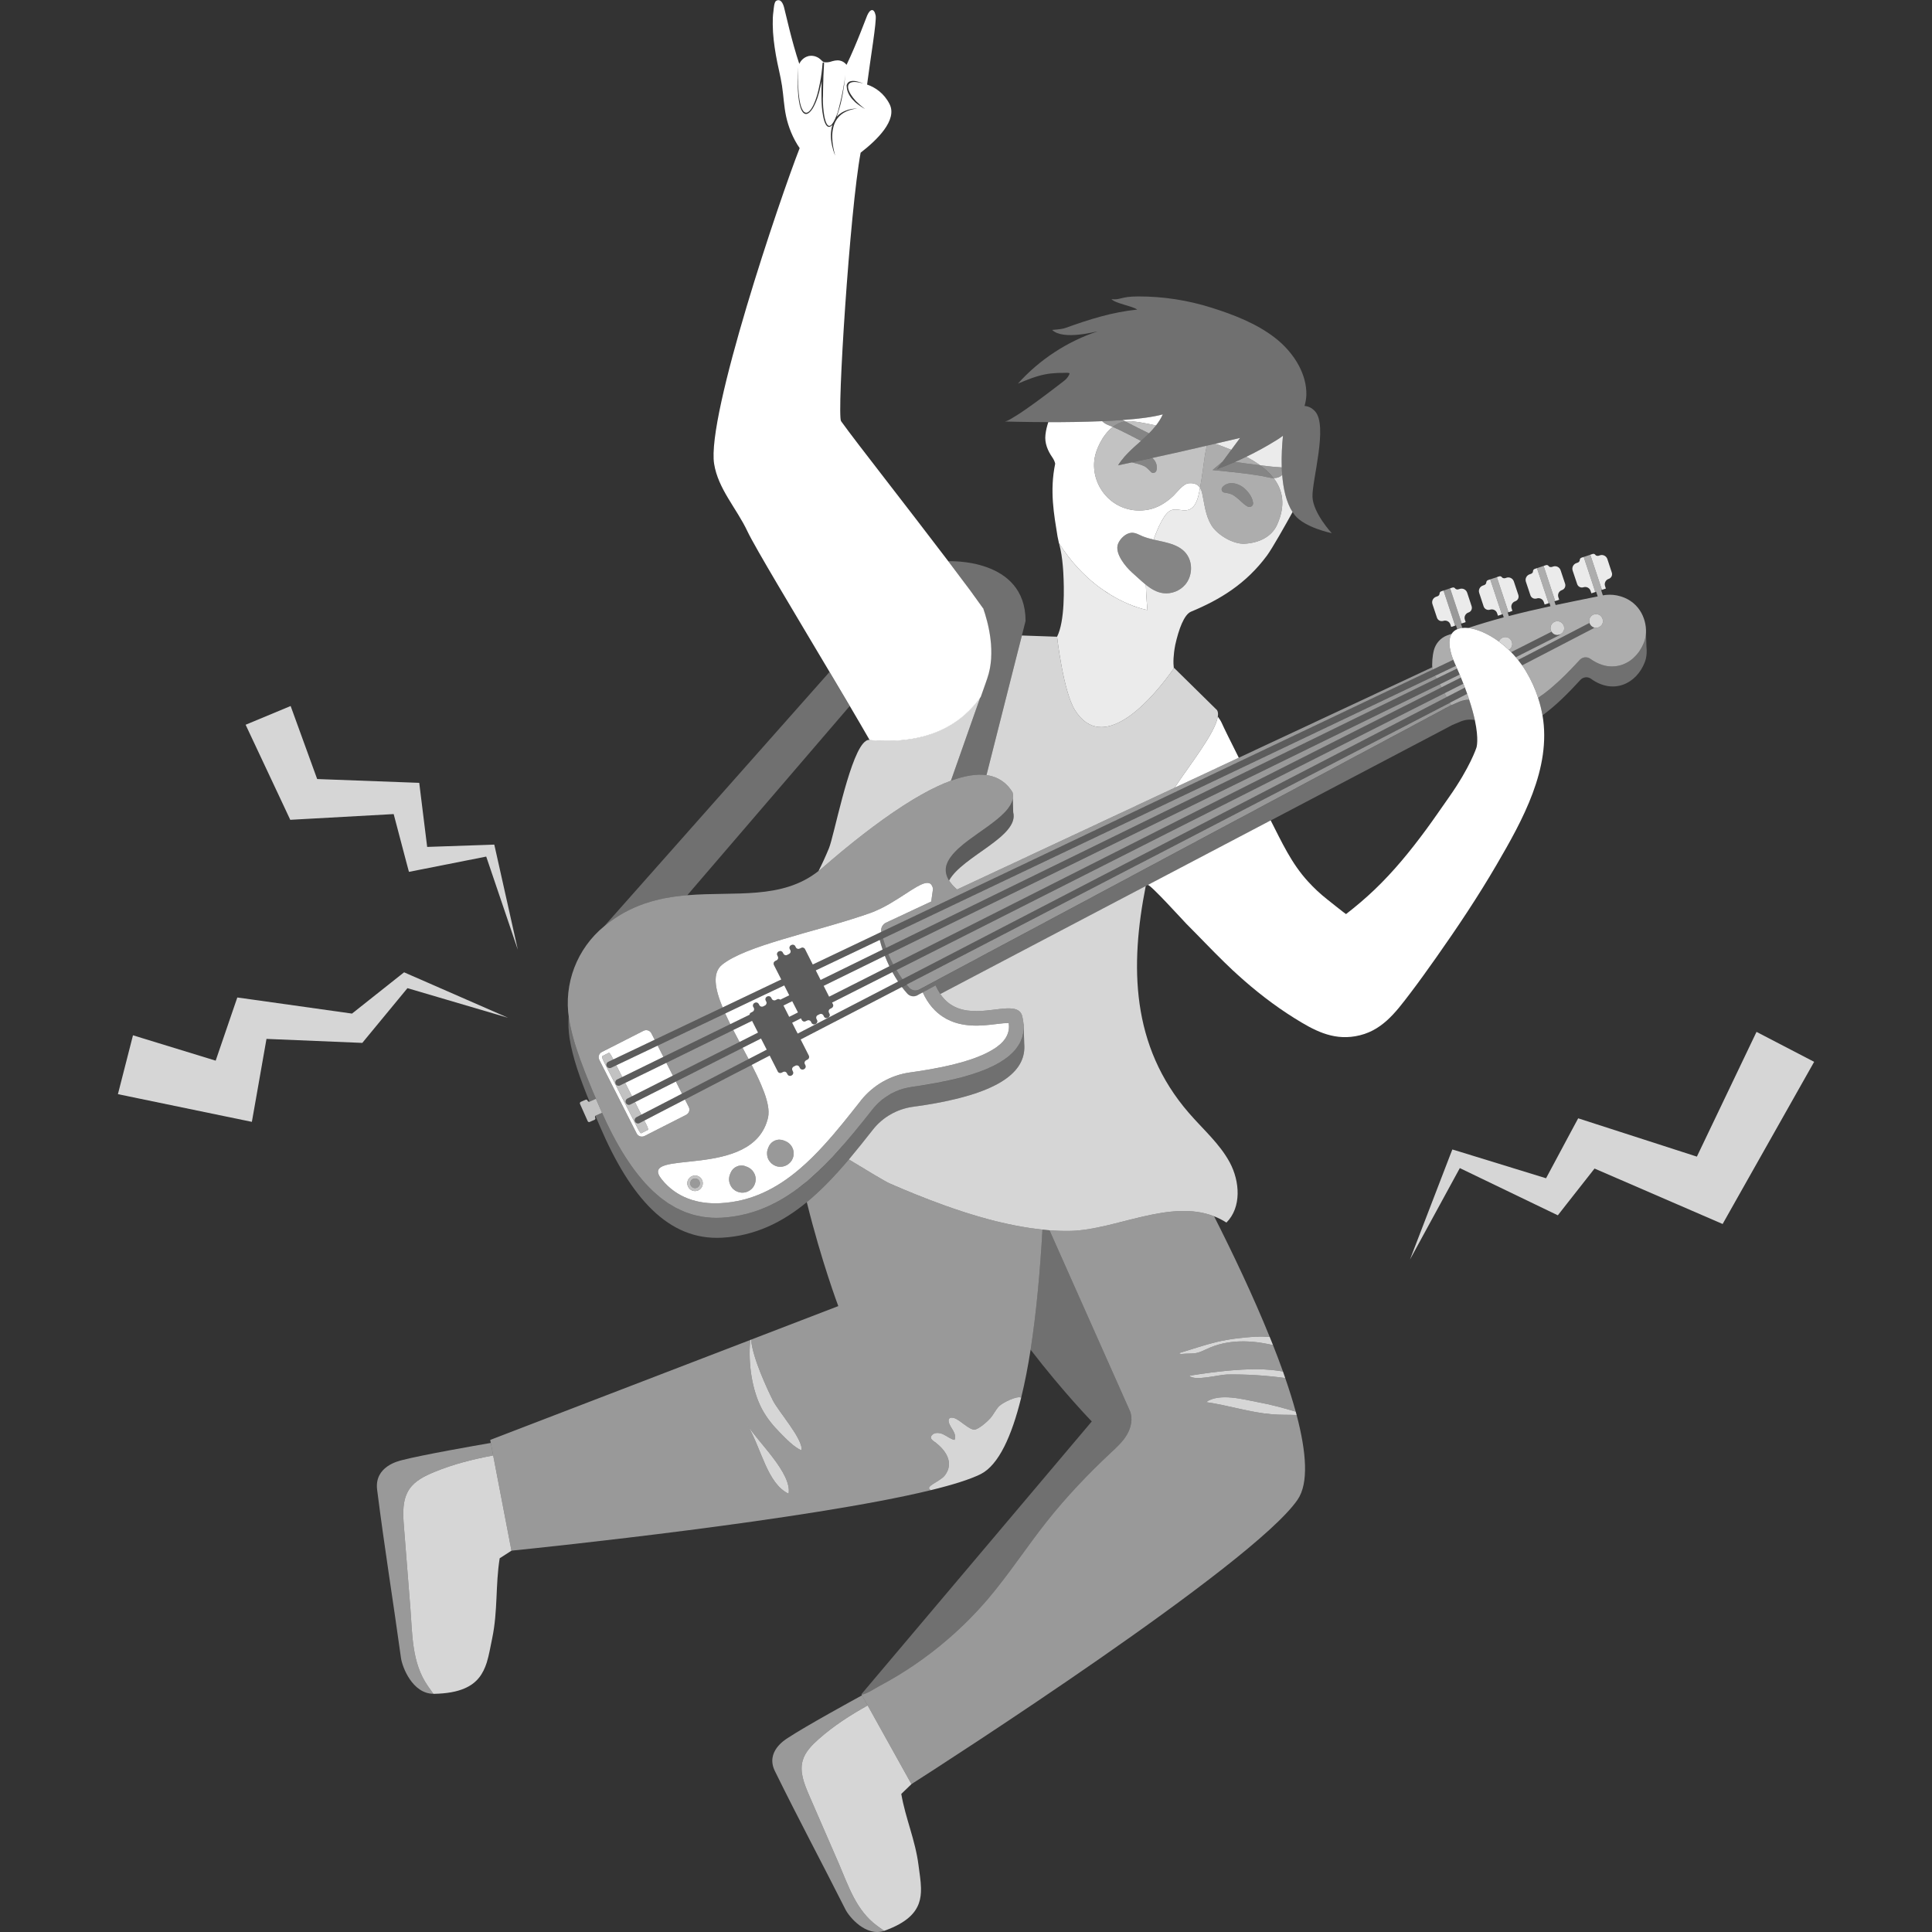
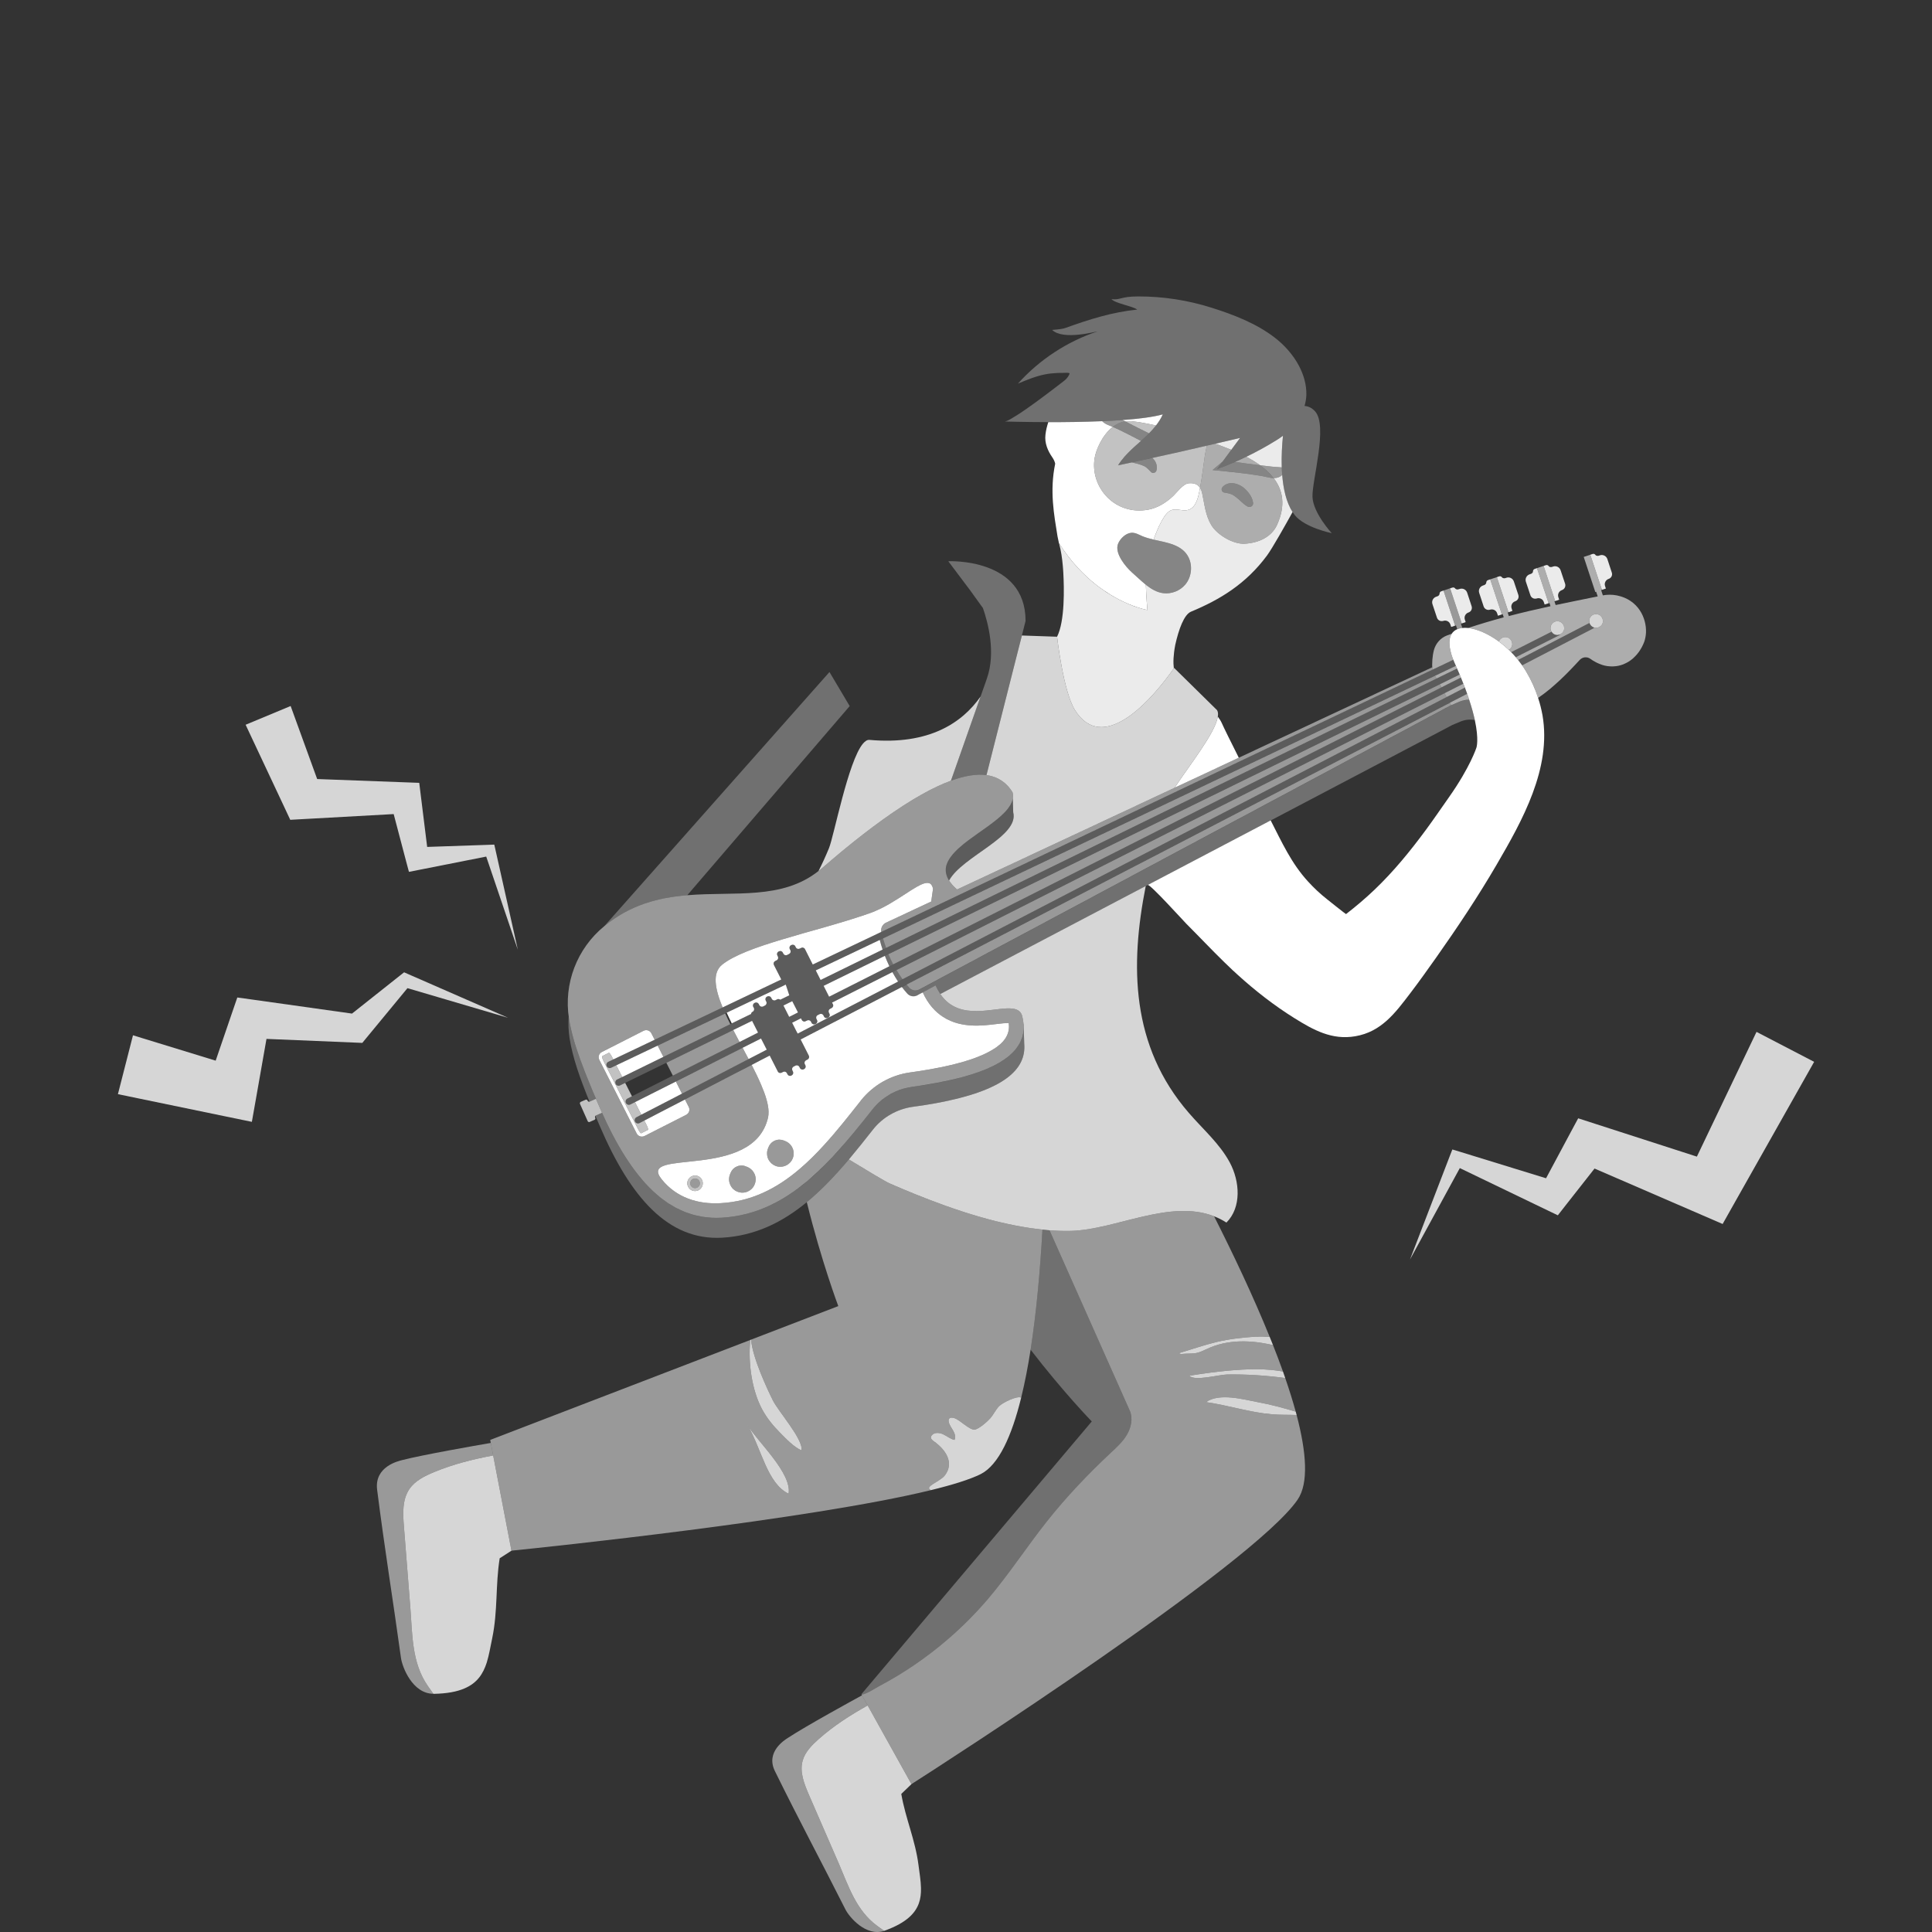
<svg xmlns="http://www.w3.org/2000/svg" viewBox="0 0 300 300">
  <rect x="0" y="0" width="300" height="300" fill="#333333" stroke="none" />
  <g fill="#fff">
    <path d="m 131.94 109.64 l -25.22 29.37 c -4.37 .37 -8.77 1.42 -12.89 4.81 l 34.97 -39.47 c 1.08 1.81 2.14 3.59 3.14 5.29 z" opacity=".3" />
    <path d="m 192.36 117.66 l -9.96 4.66 c 2.14 -3.3 6.31 -8.47 6.7 -11.04 .25 .33 .46 .65 .6 .96 .34 .77 1.36 2.83 2.66 5.42 z" />
    <path d="m 180.56 64.34 c -.28 .64 -.65 1.2 -1.06 1.73 -1.32 -.3 -2.62 -.54 -3.83 -.67 -.33 -.03 -.65 -.01 -.95 .03 -.14 -.07 -.27 -.14 -.41 -.21 2.52 -.18 4.76 -.46 6.25 -.88 z" />
    <path d="m 186.34 75.76 c -.08 .43 -.16 .85 -.27 1.28 -.23 .89 -.65 1.87 -1.53 2.13 -.86 .27 -1.83 -.27 -2.66 .05 -.47 .18 -.81 .6 -1.09 1.01 -.13 .2 -.26 .41 -.38 .62 -.04 .07 -.07 .14 -.11 .21 -.09 .17 -.18 .34 -.27 .53 -.02 .04 -.04 .07 -.06 .12 0 0 -.1 .22 -.26 .59 s -.37 .89 -.58 1.49 c -.62 -.15 -1.21 -.31 -1.74 -.53 -.55 -.24 -1.1 -.57 -1.7 -.53 -.89 .06 -1.77 .92 -2.08 1.72 -.58 1.47 1.21 3.61 2.23 4.5 .65 .56 1.34 1.25 2.09 1.85 .04 1.73 .24 3.92 .24 3.92 s -.63 -.1 -1.66 -.45 c -.23 -.08 -.48 -.17 -.75 -.27 -.4 -.15 -.84 -.34 -1.32 -.57 -.23 -.11 -.48 -.23 -.73 -.36 s -.5 -.27 -.77 -.42 c -.17 -.1 -.35 -.21 -.53 -.32 -.35 -.22 -.71 -.45 -1.08 -.7 -.01 0 -.02 0 -.02 -.02 -.37 -.24 -.74 -.52 -1.12 -.82 -1.92 -1.51 -3.94 -3.59 -5.74 -6.43 -.01 -.01 -.01 -.02 -.02 -.03 l -.22 -1.05 c -.54 -3.38 -1.24 -7.03 -.36 -11.28 -.07 -.32 -.21 -.64 -.45 -.99 -.67 -.96 -1.23 -2.19 -1.06 -3.53 .08 -.69 .24 -1.33 .44 -1.93 2.54 .01 5.51 -.03 8.37 -.15 .23 .24 .56 .46 1.03 .64 .19 .07 .39 .16 .61 .25 -1.65 1.28 -2.62 3.6 -2.82 4.87 -.72 4.5 3.18 8.96 8.37 7.97 1.42 -.27 2.69 -1.06 3.75 -2.04 .66 -.61 1.61 -1.98 2.51 -2.05 .79 -.07 1.38 .14 1.74 .72 z" />
    <path d="m 192.56 68 c -.45 .61 -.91 1.23 -1.37 1.85 -.86 -.36 -1.7 -.67 -2.49 -.95 1.29 -.3 2.58 -.59 3.86 -.9 z" opacity=".9" />
    <path d="m 199.03 72.58 c -.81 -.04 -2.05 -.16 -3.35 -.33 -.67 -.48 -1.4 -.92 -2.16 -1.32 1.65 -.8 3.28 -1.69 4.85 -2.68 .29 -.18 .57 -.38 .85 -.59 -.14 1.4 -.25 3.14 -.19 4.92 z" opacity=".9" />
    <path d="m 174.72 65.43 c -.72 .11 -1.37 .42 -1.93 .86 -.22 -.09 -.42 -.18 -.61 -.25 -.47 -.18 -.8 -.4 -1.03 -.64 1.08 -.04 2.14 -.1 3.16 -.18 .14 .07 .27 .14 .41 .21 z" opacity=".5" />
    <path d="m 199.1 73.75 c -.29 .28 -.71 .49 -1.33 .49 -.57 -.74 -1.29 -1.4 -2.09 -1.99 1.3 .17 2.54 .29 3.35 .33 .01 .39 .04 .78 .07 1.17 z" opacity=".5" />
    <path d="m 179.5 66.07 c -.34 .43 -.69 .83 -1.08 1.22 -.9 -.45 -2.32 -1.14 -3.7 -1.86 .3 -.04 .62 -.06 .95 -.03 1.21 .13 2.51 .37 3.83 .67 z" opacity=".7" />
    <path d="m 187.4 69.2 c -.01 .03 -.02 .06 -.02 .1 -.04 .16 -.07 .33 -.11 .5 -.02 .08 -.03 .16 -.05 .24 -.05 .26 -.1 .52 -.14 .78 -.25 1.64 -.42 3.3 -.74 4.94 -.36 -.58 -.95 -.79 -1.74 -.72 -.9 .07 -1.85 1.44 -2.51 2.05 -1.06 .98 -2.33 1.77 -3.75 2.04 -5.19 .99 -9.09 -3.47 -8.37 -7.97 .2 -1.27 1.17 -3.59 2.82 -4.87 1.22 .53 2.93 1.4 4.38 2.18 -.71 .62 -1.42 1.25 -2.08 1.93 -.17 .17 -.33 .35 -.49 .53 -.36 .42 -.7 .85 -.99 1.33 .71 -.15 1.43 -.31 2.14 -.46 .13 .03 .25 .07 .37 .09 .38 .08 .74 .18 1.05 .29 s .58 .22 .78 .37 c .2 .16 .39 .33 .69 .65 l .06 .07 c .19 .21 .51 .22 .72 .03 .07 -.06 .11 -.13 .14 -.21 .19 -.53 .04 -1.2 -.35 -1.69 -.09 -.1 -.18 -.2 -.28 -.29 2.83 -.61 5.65 -1.25 8.47 -1.91 z" opacity=".7" />
    <path d="m 197.77 74.24 c -.23 0 -.49 -.03 -.77 -.1 -2.45 -.6 -8.72 -1.15 -8.72 -1.15 l 1.59 -1.35 c .44 -.59 .88 -1.19 1.32 -1.79 -.86 -.36 -1.7 -.67 -2.49 -.95 -.43 .1 -.87 .2 -1.3 .3 -.01 .03 -.02 .06 -.02 .1 -.04 .16 -.07 .33 -.11 .5 -.02 .08 -.03 .16 -.05 .24 -.05 .26 -.1 .52 -.14 .78 -.25 1.64 -.42 3.3 -.74 4.94 .15 .22 .26 .5 .33 .84 .37 1.7 .51 3.41 1.41 4.92 .92 1.54 3.4 3 5.16 2.91 2.16 -.11 4.18 -1.01 5.05 -2.91 1.4 -3.07 .9 -5.43 -.52 -7.28 z m -3.69 4.48 c -.13 .02 -.25 -.01 -.36 -.07 h -.01 c -.41 -.24 -.72 -.52 -1 -.78 -.28 -.27 -.56 -.51 -.82 -.71 -.27 -.2 -.51 -.37 -.75 -.44 -.24 -.09 -.49 -.15 -.92 -.22 l -.09 -.01 c -.28 -.04 -.47 -.3 -.43 -.58 .01 -.09 .05 -.17 .1 -.23 .34 -.46 .98 -.7 1.6 -.65 s 1.18 .3 1.61 .62 .76 .71 1.04 1.1 c .27 .4 .47 .84 .53 1.33 .04 .32 -.19 .6 -.5 .64 z" opacity=".6" />
    <path d="m 195.68 72.25 c -1.39 -.17 -2.83 -.37 -3.9 -.52 .58 -.26 1.16 -.52 1.74 -.8 .76 .4 1.49 .84 2.16 1.32 z" opacity=".6" />
    <path d="m 178.42 67.29 c -.4 .4 -.82 .79 -1.25 1.18 -1.45 -.78 -3.16 -1.65 -4.38 -2.18 .56 -.44 1.21 -.75 1.93 -.86 1.38 .72 2.8 1.41 3.7 1.86 z" opacity=".4" />
    <path d="m 197.77 74.24 c -.23 0 -.49 -.03 -.77 -.1 -2.45 -.6 -8.72 -1.15 -8.72 -1.15 l 1.59 -1.35 c -.29 .4 -.58 .8 -.88 1.2 .94 -.34 1.87 -.72 2.79 -1.11 1.07 .15 2.51 .35 3.9 .52 .8 .59 1.52 1.25 2.09 1.99 z" opacity=".4" />
    <path d="m 194.58 78.08 c .04 .32 -.19 .6 -.5 .64 -.13 .02 -.25 -.01 -.36 -.07 h -.01 c -.41 -.24 -.72 -.52 -1 -.78 -.28 -.27 -.56 -.51 -.82 -.71 -.27 -.2 -.51 -.37 -.75 -.44 -.24 -.09 -.49 -.15 -.92 -.22 l -.09 -.01 c -.28 -.04 -.47 -.3 -.43 -.58 .01 -.09 .05 -.17 .1 -.23 .34 -.46 .98 -.7 1.6 -.65 s 1.18 .3 1.61 .62 .76 .71 1.04 1.1 c .27 .4 .47 .84 .53 1.33 z" opacity=".4" />
    <path d="m 179.56 73.09 c -.03 .08 -.07 .15 -.14 .21 -.21 .19 -.53 .18 -.72 -.03 l -.06 -.07 c -.3 -.32 -.49 -.49 -.69 -.65 -.2 -.15 -.47 -.26 -.78 -.37 s -.67 -.21 -1.05 -.29 c -.12 -.02 -.24 -.06 -.37 -.09 1.07 -.23 2.12 -.46 3.18 -.69 .1 .09 .19 .19 .28 .29 .39 .49 .54 1.16 .35 1.69 z" opacity=".4" />
    <path d="m 206.79 82.79 s -4.18 -.85 -5.74 -2.8 c -.12 -.15 -.23 -.31 -.34 -.48 -.98 -1.51 -1.44 -3.61 -1.61 -5.76 -.03 -.39 -.06 -.78 -.07 -1.17 -.06 -1.78 .05 -3.52 .19 -4.92 -.28 .21 -.56 .41 -.85 .59 -1.57 .99 -3.2 1.88 -4.85 2.68 -.58 .28 -1.16 .54 -1.74 .8 -.92 .39 -1.85 .77 -2.79 1.11 .3 -.4 .59 -.8 .88 -1.2 .44 -.59 .88 -1.19 1.32 -1.79 .46 -.62 .92 -1.24 1.37 -1.85 -1.28 .31 -2.57 .6 -3.86 .9 -.43 .1 -.87 .2 -1.3 .3 -2.82 .66 -5.64 1.3 -8.47 1.91 -1.06 .23 -2.11 .46 -3.18 .69 -.71 .15 -1.43 .31 -2.14 .46 .29 -.48 .63 -.91 .99 -1.33 .16 -.18 .32 -.36 .49 -.53 .66 -.68 1.37 -1.31 2.08 -1.93 .43 -.39 .85 -.78 1.25 -1.18 .39 -.39 .74 -.79 1.08 -1.22 .41 -.53 .78 -1.09 1.06 -1.73 -1.49 .42 -3.73 .7 -6.25 .88 -1.02 .08 -2.08 .14 -3.16 .18 -2.86 .12 -5.83 .16 -8.37 .15 -3.85 -.01 -6.72 -.1 -6.72 -.1 .46 -.11 .91 -.4 1.31 -.65 .69 -.4 1.34 -.85 2 -1.3 .97 -.68 1.94 -1.39 2.89 -2.1 .44 -.33 .88 -.66 1.31 -.99 .54 -.41 1.06 -.82 1.59 -1.22 .1 -.08 .2 -.15 .29 -.24 .23 -.21 .61 -.68 .63 -1 -.3 -.11 -.66 -.04 -.98 -.05 -.32 0 -.65 0 -.97 .02 -.64 .03 -1.27 .09 -1.89 .22 -1.45 .29 -2.82 .86 -4.18 1.43 3.33 -3.71 7.63 -6.54 12.36 -8.11 -.1 -.03 -5.32 1.45 -7.04 -.23 1.15 -.1 1.63 -.15 2.1 -.32 3.69 -1.33 7.21 -2.44 11.11 -2.84 -.79 -.57 -3.33 -.92 -4.01 -1.62 1.39 .18 1.39 -.42 4.15 -.42 3.88 -.01 7.74 .59 11.43 1.76 3.39 1.07 6.91 2.43 9.75 4.61 1.51 1.16 2.9 2.69 3.81 4.44 .73 1.4 1.17 2.92 1.13 4.5 -.02 .6 -.13 1.16 -.28 1.69 v .01 c .54 .03 1.1 .25 1.63 .83 2.04 2.23 -.48 10.74 -.4 13.26 s 2.99 5.66 2.99 5.66 z" opacity=".3" />
    <path d="m 184.04 90.78 c -.82 .97 -2.14 1.48 -3.4 1.33 -.97 -.12 -1.85 -.63 -2.66 -1.27 -.02 -.01 -.03 -.03 -.05 -.04 -.75 -.6 -1.44 -1.29 -2.09 -1.85 -1.02 -.89 -2.81 -3.03 -2.23 -4.5 .31 -.8 1.19 -1.66 2.08 -1.72 .6 -.04 1.15 .29 1.7 .53 .53 .22 1.12 .38 1.74 .53 2.09 .48 4.45 .78 5.43 2.76 .66 1.35 .45 3.09 -.52 4.23 z" opacity=".4" />
    <path d="m 200.71 79.51 c -1.08 1.96 -3.13 5.61 -3.97 6.75 -3.27 4.42 -7.32 6.86 -11.8 8.72 -1.08 .45 -1.9 2.72 -2.44 5.12 0 .02 -.01 .03 -.01 .05 -.3 1.57 -.33 2.74 -.22 3.62 -.07 .1 -.22 .32 -.44 .63 -.19 .26 -.43 .59 -.71 .95 -2.8 3.67 -9.93 11.7 -14.2 4.92 -1.82 -2.89 -2.78 -11.4 -2.78 -11.4 1.23 -2.43 1.1 -7.58 .97 -9.94 0 -.1 -.01 -.2 -.02 -.3 0 -.1 -.01 -.2 -.02 -.3 -.02 -.21 -.03 -.38 -.04 -.49 -.1 -1.12 -.25 -2.24 -.58 -3.48 1.8 2.84 3.82 4.92 5.74 6.43 .38 .3 .75 .58 1.12 .82 0 .02 .01 .02 .02 .02 .36 .26 .72 .49 1.08 .7 .18 .11 .36 .22 .53 .32 .27 .15 .52 .29 .77 .42 s .5 .25 .73 .36 c .48 .23 .92 .42 1.32 .57 .27 .11 .52 .2 .75 .27 1.03 .35 1.66 .45 1.66 .45 s -.2 -2.19 -.24 -3.92 c .02 .01 .03 .03 .05 .04 .81 .64 1.69 1.15 2.66 1.27 1.26 .15 2.58 -.36 3.4 -1.33 .97 -1.14 1.18 -2.88 .52 -4.23 -.98 -1.98 -3.34 -2.28 -5.43 -2.76 .21 -.6 .42 -1.12 .58 -1.49 s .26 -.59 .26 -.59 c .02 -.05 .04 -.08 .06 -.12 .09 -.19 .18 -.36 .27 -.53 .04 -.07 .07 -.14 .11 -.21 .12 -.21 .25 -.42 .38 -.62 .28 -.41 .62 -.83 1.09 -1.01 .83 -.32 1.8 .22 2.66 -.05 .88 -.26 1.3 -1.24 1.53 -2.13 .11 -.43 .19 -.85 .27 -1.28 .15 .22 .26 .5 .33 .84 .37 1.7 .51 3.41 1.41 4.92 .92 1.54 3.4 3 5.16 2.91 2.16 -.11 4.18 -1.01 5.05 -2.91 1.4 -3.07 .9 -5.43 -.52 -7.28 .62 0 1.04 -.21 1.33 -.49 .17 2.15 .63 4.25 1.61 5.76 z" opacity=".9" />
    <path d="m 142.63 289.65 c -.51 -3.99 -2.02 -7.26 -2.68 -11.09 l 1.58 -1.52 -6.8 -12.22 c -2.71 1.52 -5.22 3.12 -7.59 5.21 -1.07 .95 -2.14 2.02 -2.51 3.39 -.49 1.76 .26 3.6 .98 5.28 1.54 3.55 3.08 7.1 4.63 10.65 1.53 3.55 2.71 7.3 5.95 9.68 .42 .31 .78 .56 1.1 .79 .02 -.01 .04 -.01 .06 -.02 1.76 -.63 2.99 -1.34 3.85 -2.11 1.5 -1.35 1.85 -2.88 1.81 -4.52 -.02 -1.13 -.23 -2.31 -.38 -3.52 z" opacity=".8" />
    <path d="m 137.29 299.82 c -2.8 .95 -5.41 -2.12 -6.02 -3.34 -3.89 -7.71 -7.14 -13.73 -10.95 -21.48 -1.46 -2.99 1.55 -4.83 2.01 -5.13 2.82 -1.86 10.26 -5.93 11.52 -6.62 l .88 1.57 c -2.71 1.52 -5.22 3.12 -7.59 5.21 -1.07 .95 -2.14 2.02 -2.51 3.39 -.49 1.76 .26 3.6 .98 5.28 1.54 3.55 3.08 7.1 4.63 10.65 1.53 3.55 2.71 7.3 5.95 9.68 .42 .31 .78 .56 1.1 .79 z" opacity=".5" />
    <path d="m 201.49 232.87 c -6.89 10.06 -55.23 41.14 -59.64 43.96 -.21 .14 -.32 .21 -.32 .21 l -6.8 -12.22 -.88 -1.57 -.07 -.13 c .55 .06 2.25 -1.03 2.65 -1.25 3.86 -2.03 7.49 -4.51 10.8 -7.37 2.18 -1.88 4.22 -3.93 6.1 -6.12 3.3 -3.87 6.08 -8.16 9.24 -12.15 3.01 -3.79 6.35 -7.31 9.88 -10.61 .94 -.87 1.9 -1.74 2.54 -2.84 .65 -1.1 .95 -2.48 .47 -3.67 l -12.49 -28.07 c 1.14 .08 2.27 .12 3.37 .09 6.92 -.2 15.31 -4.96 22.18 -2.27 2.9 5.73 6.05 12.34 8.64 18.74 -.74 -.05 -1.48 -.07 -2.23 -.04 -1.99 .13 -3.96 .34 -5.96 .81 -1.97 .47 -3.93 1.16 -5.89 1.74 .14 .16 .36 .14 .56 .12 .62 -.06 1.23 -.03 1.84 -.09 .86 -.09 1.59 -.55 2.41 -.89 .87 -.36 1.76 -.61 2.65 -.76 1.76 -.3 3.52 -.24 5.23 .01 .64 .1 1.27 .23 1.9 .36 .55 1.39 1.07 2.76 1.55 4.11 -.14 -.02 -.26 -.04 -.41 -.07 -1.37 -.2 -4.74 -.8 -14.12 .72 .76 .9 4.6 -.17 5.85 -.19 3.04 -.05 6.05 .15 9.03 .55 .62 1.8 1.17 3.55 1.63 5.22 -1.94 -.58 -3.89 -1.11 -5.87 -1.47 -2.11 -.39 -5.96 -1.5 -8.06 -.01 3.42 .48 6.78 1.6 10.24 1.89 1.26 .11 2.56 .06 3.83 .11 1.53 5.82 1.89 10.62 .15 13.15 z" opacity=".5" />
    <path d="m 174.99 222.78 c -.64 1.1 -1.6 1.97 -2.54 2.84 -3.53 3.3 -6.87 6.82 -9.88 10.61 -3.16 3.99 -5.94 8.28 -9.24 12.15 -1.88 2.19 -3.92 4.24 -6.1 6.12 -3.31 2.86 -6.94 5.34 -10.8 7.37 -.4 .22 -2.1 1.31 -2.65 1.25 l -.02 -.05 35.77 -42.35 s -4.35 -4.46 -9.5 -11.14 c .92 -5.9 1.49 -12.45 1.84 -18.65 .37 .04 .73 .08 1.1 .11 l 12.49 28.07 c .48 1.19 .18 2.57 -.47 3.67 z" opacity=".3" />
    <path d="m 76.58 226 c -3.16 .6 -6.17 1.34 -9.21 2.6 -1.44 .6 -2.92 1.33 -3.8 2.62 -1.12 1.65 -1.01 3.81 -.85 5.8 .33 4.22 .66 8.44 1 12.66 .33 4.21 .21 8.51 2.72 12.13 .32 .46 .6 .85 .85 1.2 .03 0 .05 .01 .07 .01 2.04 -.04 3.57 -.33 4.74 -.83 2.02 -.85 2.93 -2.31 3.48 -4.02 .37 -1.18 .57 -2.48 .85 -3.78 .89 -4.3 .49 -8.22 1.16 -12.42 l 1.83 -1.18 z" opacity=".8" />
    <path d="m 63.57 231.22 c -1.12 1.65 -1.01 3.81 -.85 5.8 .33 4.22 .66 8.44 1 12.66 .33 4.21 .21 8.51 2.72 12.13 .32 .46 .6 .85 .85 1.2 -3.22 -.01 -4.83 -4.11 -5.03 -5.59 -1.29 -9.36 -2.51 -16.73 -3.7 -26.1 -.45 -3.61 3.32 -4.45 3.9 -4.6 3.28 -.84 11.25 -2.23 13.75 -2.66 l .37 1.94 c -3.16 .6 -6.17 1.34 -9.21 2.6 -1.44 .6 -2.92 1.33 -3.8 2.62 z" opacity=".5" />
    <path d="m 197.67 208.86 c -.63 -.13 -1.26 -.26 -1.9 -.36 -1.71 -.25 -3.47 -.31 -5.23 -.01 -.89 .15 -1.78 .4 -2.65 .76 -.82 .34 -1.55 .8 -2.41 .89 -.61 .06 -1.22 .03 -1.84 .09 -.2 .02 -.42 .04 -.56 -.12 1.96 -.58 3.92 -1.27 5.89 -1.74 2 -.47 3.97 -.68 5.96 -.81 .75 -.03 1.49 -.01 2.23 .04 .17 .42 .34 .84 .51 1.26 z" opacity=".8" />
    <path d="m 199.57 213.98 c -2.98 -.4 -5.99 -.6 -9.03 -.55 -1.25 .02 -5.09 1.09 -5.85 .19 9.38 -1.52 12.75 -.92 14.12 -.72 .15 .03 .27 .05 .41 .07 .12 .34 .23 .67 .35 1.01 z" opacity=".8" />
    <path d="m 201.34 219.72 c -1.27 -.05 -2.57 0 -3.83 -.11 -3.46 -.29 -6.82 -1.41 -10.24 -1.89 2.1 -1.49 5.95 -.38 8.06 .01 1.98 .36 3.93 .89 5.87 1.47 .05 .18 .09 .35 .14 .52 z" opacity=".8" />
    <path d="m 153.35 189.29 c -2.33 -.63 -4.66 -1.38 -6.91 -2.2 -2.94 -1.06 -5.76 -2.22 -8.32 -3.34 -.68 -.3 -3.23 -1.84 -6.31 -3.71 -2.07 2.44 -4.21 4.72 -6.53 6.63 2.28 9.24 4.89 16.14 4.89 16.14 l -13.55 5.21 c .27 2.94 2.58 7.79 3.38 9.41 .85 1.73 4.79 6.13 4.45 7.78 -1.17 -.51 -2.3 -1.7 -3.35 -2.76 -1.01 -1.03 -1.99 -2.18 -2.79 -3.67 -1.5 -2.85 -2.17 -6.92 -1.81 -10.71 l -40.38 15.52 .09 .47 .37 1.94 2.84 14.79 s .16 -.02 .45 -.05 c 4.73 -.48 45.72 -4.74 64.68 -9.35 -1.15 -.56 1.41 -1.29 2.18 -2.31 1.46 -1.94 .15 -3.94 -1.69 -5.25 -.24 -.17 -.52 -.39 -.49 -.68 .02 -.1 .07 -.2 .14 -.28 .42 -.5 1.21 -.42 1.79 -.14 .59 .28 1.1 .72 1.73 .86 .23 -.46 .04 -1.02 -.22 -1.46 -.25 -.45 -.59 -.87 -.68 -1.38 -.02 -.14 -.03 -.29 .04 -.41 .16 -.28 .57 -.23 .88 -.12 .89 .31 2.25 1.8 3.08 1.77 .65 -.03 2.1 -1.33 2.49 -1.79 .48 -.57 .8 -1.28 1.31 -1.82 .52 -.55 2.79 -1.69 3.46 -1.36 .56 -2.29 1.05 -4.8 1.46 -7.44 .92 -5.9 1.49 -12.45 1.84 -18.65 -2.79 -.29 -5.66 -.87 -8.52 -1.64 z m -30.9 42.65 c -3.29 -1.56 -4.17 -6.84 -6.33 -10.59 1.37 2.36 6.89 7.4 6.33 10.59 z" opacity=".5" />
    <path d="m 124.45 225.21 c -1.17 -.51 -2.3 -1.7 -3.35 -2.76 -1.01 -1.03 -1.99 -2.18 -2.79 -3.67 -1.5 -2.85 -2.17 -6.92 -1.81 -10.71 l .12 -.05 c .27 2.94 2.58 7.79 3.38 9.41 .85 1.73 4.79 6.13 4.45 7.78 z" opacity=".8" />
    <path d="m 122.45 231.94 c -3.29 -1.56 -4.17 -6.84 -6.33 -10.59 1.37 2.36 6.89 7.4 6.33 10.59 z" opacity=".8" />
    <path d="m 158.57 217.02 c -1.47 5.98 -3.5 10.47 -6.29 11.88 -1.65 .82 -4.34 1.66 -7.73 2.49 -1.15 -.56 1.41 -1.29 2.18 -2.31 1.46 -1.94 .15 -3.94 -1.69 -5.25 -.24 -.17 -.52 -.39 -.49 -.68 .02 -.1 .07 -.2 .14 -.28 .42 -.5 1.21 -.42 1.79 -.14 .59 .28 1.1 .72 1.73 .86 .23 -.46 .04 -1.02 -.22 -1.46 -.25 -.45 -.59 -.87 -.68 -1.38 -.02 -.14 -.03 -.29 .04 -.41 .16 -.28 .57 -.23 .88 -.12 .89 .31 2.25 1.8 3.08 1.77 .65 -.03 2.1 -1.33 2.49 -1.79 .48 -.57 .8 -1.28 1.31 -1.82 .52 -.55 2.79 -1.69 3.46 -1.36 z" opacity=".8" />
    <path d="m 189.1 111.28 c -.39 2.57 -4.56 7.74 -6.7 11.04 l -13.12 6.14 -20.67 9.66 c -.56 -.48 -.95 -.94 -1.24 -1.39 2.05 -3.77 10.95 -6.83 9.96 -10.61 l -.06 -2.16 c .05 -.31 .04 -.63 -.05 -.95 -.18 -.29 -.38 -.55 -.58 -.8 -.91 -1.05 -2.07 -1.66 -3.46 -1.85 l 4.67 -18.43 .83 -3.25 5.46 .19 s .96 8.51 2.78 11.4 c 4.27 6.78 11.4 -1.25 14.2 -4.92 .28 -.36 .52 -.69 .71 -.95 .22 -.31 .37 -.53 .44 -.63 .02 -.03 .04 -.06 .04 -.06 s 6.66 6.54 6.67 6.56 c .16 .25 .19 .6 .12 1.01 z" opacity=".8" />
    <path d="m 190.44 189.84 c -.62 -.4 -1.27 -.72 -1.92 -.98 -6.87 -2.69 -15.26 2.07 -22.18 2.27 -1.1 .03 -2.23 -.01 -3.37 -.09 -.37 -.03 -.73 -.07 -1.1 -.11 -2.79 -.29 -5.66 -.87 -8.52 -1.64 -2.33 -.63 -4.66 -1.38 -6.91 -2.2 -2.94 -1.06 -5.76 -2.22 -8.32 -3.34 -.68 -.3 -3.23 -1.84 -6.31 -3.71 1.27 -1.51 2.51 -3.07 3.75 -4.65 1.52 -1.92 3.72 -3.17 6.15 -3.52 .56 -.07 1.09 -.15 1.62 -.23 11.32 -1.75 15.61 -4.9 15.73 -8.87 .01 -.23 0 -.47 -.02 -.71 l -.09 -3.01 -.01 .01 c -.04 -.42 -.1 -.85 -.21 -1.27 -.54 -2.08 -3.67 -.86 -6.9 -.79 -2.13 .04 -4.31 -.42 -5.82 -2.65 2.84 -1.49 6.92 -3.64 11.73 -6.17 5.91 -3.1 12.92 -6.79 20.17 -10.6 -2.44 12.33 -2.33 24.82 6.69 35.23 2.18 2.53 4.78 4.76 6.36 7.7 1.58 2.95 1.84 6.97 -.52 9.33 z" opacity=".8" />
    <path d="m 135 114.89 c -.33 -.03 -.66 .18 -1 .58 -2.3 2.73 -4.5 14.34 -5.28 16.24 -.5 1.22 -1.04 2.4 -1.62 3.54 .17 -.14 .34 -.26 .51 -.41 1.05 -.91 2.09 -1.78 3.1 -2.63 4.55 -3.76 8.73 -6.77 12.39 -8.83 1.63 -.91 3.15 -1.64 4.56 -2.15 l 4.6 -13.07 c -2.8 4.01 -7.92 7.57 -17.26 6.73 z" opacity=".8" />
    <path d="m 45.07 127.3 l 1.98 -.11 14.08 -.78 1.91 7.25 .46 1.72 1.48 -.29 10.52 -2.08 4.91 14.47 -3.51 -15.68 -.15 -.65 -.78 .03 -9.64 .33 -1 -8.08 -.23 -1.87 -2.17 -.08 -13.68 -.51 -4.12 -11.34 -6.99 2.91 5.97 12.71 z" opacity=".8" />
    <path d="m 78.89 158.04 l -15.62 -6.83 -.52 -.23 -.6 .47 -7.49 5.94 -15.5 -2.18 -2.31 -.32 -.88 2.56 -2.48 7.25 -12.84 -3.94 -2.34 9.14 16.68 3.45 4.12 .85 .65 -3.67 1.62 -9.21 13.69 .57 1.19 .05 .55 -.67 6.46 -7.83 z" opacity=".8" />
    <path d="m 272.75 160.23 l -9.26 19.37 -15.74 -5.08 -2.69 -.87 -1.14 2.12 -3.85 7.19 -13.45 -4.14 -1.1 -.33 -.36 .92 -6.22 16.17 7.74 -14.2 13.68 6.59 1.54 .74 1.29 -1.65 4.41 -5.61 16.61 7.19 3.28 1.42 1.92 -3.41 12.29 -21.77 z" opacity=".8" />
    <path d="m 159.25 96.42 l -.57 2.26 -.83 3.25 -4.67 18.43 c -1.56 -.21 -3.41 .1 -5.52 .87 l 4.6 -13.07 .76 -2.15 c .07 -.21 .15 -.43 .23 -.67 1.42 -4.04 .15 -8.71 -.62 -10.92 l -1.96 -2.72 -3.42 -4.55 c .01 0 12 -.59 12 9.27 z" opacity=".3" />
    <path d="m 137.05 147.45 l -9.63 4.72 -.75 -1.49 9.94 -4.73 c .13 .49 .27 1 .44 1.5 z" />
    <path d="m 138.1 150.04 l -9.36 4.73 -.85 -1.69 9.51 -4.66 c .21 .54 .45 1.09 .7 1.62 z" />
    <path d="m 139.45 152.42 l -15.59 8.08 -.27 -.52 -.59 -1.17 .66 -.33 .71 -.36 .14 .26 c .05 .11 .14 .18 .25 .22 s .23 .03 .34 -.03 l .23 -.11 c .22 -.11 .49 -.03 .6 .19 l .09 .18 c .11 .22 .37 .3 .59 .19 l .06 -.03 c .22 -.11 .31 -.38 .2 -.59 l -.09 -.18 c -.11 -.22 -.03 -.48 .19 -.59 l .3 -.15 c .21 -.11 .48 -.03 .59 .19 l .09 .18 c .11 .22 .37 .3 .59 .19 l .07 -.03 c .21 -.11 .3 -.38 .19 -.59 l -.09 -.18 c -.11 -.22 -.02 -.48 .19 -.59 l .24 -.12 c .1 -.06 .18 -.15 .22 -.26 s .03 -.23 -.03 -.34 l -.13 -.25 9.37 -4.73 c .27 .5 .57 .99 .88 1.47 z" />
    <path d="m 119.06 162.99 l -.94 .49 -1.88 .97 c -.3 -.58 -.61 -1.16 -.93 -1.75 l 2.68 -1.35 .18 -.1 z" />
    <path d="m 117.71 160.34 l -2.88 1.46 c -.33 -.63 -.65 -1.25 -.97 -1.86 l 2.92 -1.43 z" />
-     <path d="m 122.56 154.55 l -1.41 .69 c -.04 -.04 -.09 -.07 -.15 -.09 -.11 -.03 -.23 -.03 -.33 .03 l -.24 .12 c -.21 .11 -.48 .02 -.59 -.2 l -.09 -.18 c -.11 -.21 -.38 -.3 -.59 -.19 l -.07 .03 c -.22 .11 -.3 .38 -.19 .6 l .09 .17 c .11 .22 .02 .49 -.2 .6 l -.29 .15 c -.13 .06 -.28 .05 -.4 -.01 -.08 -.04 -.15 -.1 -.19 -.19 l -.09 -.18 c -.11 -.21 -.38 -.3 -.6 -.19 l -.06 .03 c -.22 .11 -.31 .38 -.2 .59 l .1 .18 c .11 .22 .02 .49 -.2 .6 l -.23 .12 c -.11 .05 -.19 .14 -.22 .25 -.01 .03 -.02 .06 -.02 .09 l -2.99 1.46 c -.28 -.56 -.54 -1.12 -.79 -1.66 l 5.73 -2.73 3.44 -1.63 z" />
+     <path d="m 122.56 154.55 l -1.41 .69 c -.04 -.04 -.09 -.07 -.15 -.09 -.11 -.03 -.23 -.03 -.33 .03 l -.24 .12 c -.21 .11 -.48 .02 -.59 -.2 l -.09 -.18 c -.11 -.21 -.38 -.3 -.59 -.19 l -.07 .03 c -.22 .11 -.3 .38 -.19 .6 l .09 .17 c .11 .22 .02 .49 -.2 .6 l -.29 .15 c -.13 .06 -.28 .05 -.4 -.01 -.08 -.04 -.15 -.1 -.19 -.19 l -.09 -.18 c -.11 -.21 -.38 -.3 -.6 -.19 l -.06 .03 c -.22 .11 -.31 .38 -.2 .59 l .1 .18 c .11 .22 .02 .49 -.2 .6 c -.11 .05 -.19 .14 -.22 .25 -.01 .03 -.02 .06 -.02 .09 l -2.99 1.46 c -.28 -.56 -.54 -1.12 -.79 -1.66 l 5.73 -2.73 3.44 -1.63 z" />
    <path d="m 123.82 157.03 l -.8 -1.57 -.47 .23 -.9 .44 .65 1.29 .24 .48 1.26 -.63 .11 -.06 z" />
    <path d="m 156.64 158.86 c -.25 0 -.56 .01 -.81 .03 -.87 .08 -1.86 .23 -2.88 .31 -1.37 .11 -2.79 .08 -4.14 -.27 -.82 -.21 -1.62 -.54 -2.36 -1.02 -1.21 -.78 -2.33 -1.97 -3.16 -3.81 -.16 .08 -.32 .17 -.47 .24 -.14 .08 -.27 .16 -.39 .22 -.51 .27 -1.14 .16 -1.53 -.26 -.3 -.33 -.58 -.68 -.86 -1.04 l -15.72 8.15 1.28 2.52 c .05 .1 .06 .22 .02 .33 s -.11 .21 -.22 .26 l -.23 .12 c -.22 .11 -.31 .37 -.2 .59 l .09 .18 c .11 .22 .03 .48 -.19 .59 l -.07 .04 c -.21 .11 -.48 .02 -.59 -.2 l -.09 -.18 c -.09 -.17 -.26 -.25 -.44 -.23 -.05 0 -.1 .01 -.15 .04 l -.3 .15 c -.21 .11 -.3 .37 -.19 .59 l .09 .18 c .11 .22 .02 .48 -.19 .59 l -.07 .04 c -.22 .11 -.48 .02 -.59 -.2 l -.09 -.18 c -.03 -.06 -.08 -.11 -.13 -.15 -.13 -.1 -.31 -.12 -.46 -.04 l -.24 .12 c -.1 .05 -.23 .06 -.34 .02 -.11 -.03 -.2 -.11 -.25 -.22 l -1.25 -2.46 -1.33 .68 -1.47 .77 c .55 1.07 1.05 2.1 1.47 3.09 .68 1.58 1.13 3.02 1.15 4.17 0 .32 -.01 .61 -.07 .88 -2.27 9.98 -20.52 4.66 -16.52 9.63 2.29 2.85 5.61 3.89 9.12 3.7 4.84 -.26 8.77 -2.31 12.25 -5.27 1.36 -1.15 2.65 -2.44 3.9 -3.82 1.95 -2.14 3.8 -4.49 5.66 -6.85 v -.01 c 1.89 -2.37 4.61 -3.93 7.61 -4.35 h .01 c 1.12 -.15 2.15 -.32 3.14 -.49 4.9 -.86 8.25 -1.99 10.3 -3.44 1.52 -1.07 2.09 -2.32 1.9 -3.74 z m -47.59 25.31 c -.23 .62 -.93 .93 -1.55 .7 -.62 -.24 -.94 -.94 -.7 -1.56 s .94 -.93 1.56 -.7 c .62 .24 .93 .94 .69 1.56 z m 8.26 -.71 c -.02 .14 -.06 .27 -.11 .41 -.15 .4 -.41 .72 -.74 .95 -.22 .15 -.46 .26 -.72 .32 -.13 .03 -.27 .05 -.4 .05 -.13 .01 -.27 0 -.4 -.03 -.14 -.02 -.28 -.05 -.41 -.11 -.13 -.05 -.26 -.11 -.37 -.18 -.03 -.02 -.06 -.04 -.08 -.06 -.09 -.06 -.17 -.12 -.24 -.19 -.1 -.1 -.19 -.2 -.26 -.31 -.13 -.18 -.22 -.38 -.28 -.6 -.02 -.05 -.04 -.11 -.05 -.17 -.08 -.37 -.05 -.77 .09 -1.16 .02 -.04 .04 -.08 .06 -.12 l .04 -.13 v -.01 c .01 -.01 .02 -.02 .03 -.04 .18 -.44 .53 -.78 .95 -.95 0 -.01 .02 -.01 .02 -.01 .1 -.04 .2 -.08 .29 -.1 .04 -.01 .08 -.01 .11 -.01 .08 -.01 .15 -.03 .23 -.03 .07 0 .13 .01 .19 .01 .06 .01 .11 .01 .16 .01 .12 .02 .23 .05 .35 .1 .01 0 .02 .01 .04 .02 l .08 .03 c .04 .01 .08 .03 .13 .04 .39 .16 .72 .42 .95 .75 .15 .22 .26 .46 .32 .72 s .07 .53 .02 .8 z m 5.79 -3.61 c -.1 .27 -.25 .5 -.44 .69 -.28 .29 -.63 .49 -1.02 .58 -.13 .03 -.27 .05 -.4 .05 -.13 .01 -.27 0 -.4 -.02 -.14 -.02 -.28 -.06 -.41 -.11 -.07 -.03 -.13 -.05 -.19 -.09 -.06 -.03 -.12 -.06 -.18 -.1 -.12 -.08 -.22 -.16 -.32 -.25 -.19 -.19 -.35 -.41 -.46 -.65 -.12 -.27 -.17 -.55 -.17 -.85 0 -.11 0 -.22 .02 -.33 .03 -.14 .06 -.27 .11 -.4 .02 -.05 .04 -.09 .06 -.13 l .04 -.12 v -.01 l .01 -.01 .01 -.03 c .01 0 .01 -.01 .01 -.01 .18 -.44 .53 -.77 .95 -.95 .01 -.01 .02 -.01 .03 -.01 .09 -.04 .19 -.07 .28 -.09 .04 -.01 .08 -.01 .11 -.02 .08 -.01 .15 -.02 .23 -.03 .07 0 .13 .01 .2 .02 .05 0 .1 0 .15 .01 .12 .02 .23 .05 .35 .09 .02 .01 .04 .02 .06 .03 l .06 .02 c .04 .02 .08 .03 .13 .05 .39 .15 .72 .41 .95 .74 s .36 .72 .37 1.12 c .01 .27 -.03 .54 -.14 .81 z" />
    <path d="m 108.36 182.61 c -.62 -.23 -1.32 .08 -1.56 .7 s .08 1.32 .7 1.56 c .62 .23 1.32 -.08 1.55 -.7 .24 -.62 -.07 -1.32 -.69 -1.56 z m .27 1.4 c -.15 .38 -.58 .58 -.97 .43 s -.58 -.58 -.43 -.97 .58 -.58 .97 -.43 c .38 .15 .58 .58 .43 .97 z" opacity=".7" />
    <path d="m 108.63 184.01 c -.15 .38 -.58 .58 -.97 .43 s -.58 -.58 -.43 -.97 .58 -.58 .97 -.43 c .38 .15 .58 .58 .43 .97 z" opacity=".5" />
    <path d="m 234.82 99.97 c 0 .13 -.02 .27 -.07 .41 s -.13 .26 -.23 .36 c -.04 .03 -.08 .05 -.11 .08 -.04 .03 -.09 .06 -.13 .08 -.5 -.47 -1.01 -.9 -1.53 -1.28 v -.01 c .21 -.55 .83 -.83 1.39 -.62 .14 .06 .26 .14 .36 .24 .03 .03 .05 .08 .08 .11 .06 .08 .12 .15 .15 .24 .02 .03 .03 .06 .03 .09 .02 .06 .02 .11 .03 .16 s .03 .09 .03 .14 z" opacity=".8" />
    <path d="m 242.89 97.5 v .07 c 0 .12 -.02 .23 -.07 .35 0 .01 -.01 .02 -.02 .03 -.05 .12 -.12 .23 -.2 .32 -.04 .04 -.09 .06 -.13 .09 -.04 .02 -.07 .05 -.1 .08 -.03 .02 -.06 .04 -.1 .06 v .01 h -.01 c -.09 .03 -.18 .05 -.27 .06 -.04 .01 -.08 .03 -.13 .03 -.14 .01 -.28 -.02 -.42 -.07 -.11 -.04 -.2 -.1 -.29 -.17 -.03 -.02 -.05 -.05 -.07 -.08 -.03 -.02 -.05 -.05 -.08 -.08 -.02 -.02 -.05 -.05 -.06 -.08 -.03 -.04 -.05 -.08 -.07 -.12 -.03 -.04 -.04 -.08 -.06 -.12 v -.03 c -.03 -.08 -.04 -.16 -.05 -.25 v -.07 c 0 -.13 .02 -.26 .07 -.38 .21 -.55 .83 -.83 1.38 -.62 .14 .06 .26 .14 .36 .24 .04 .03 .06 .08 .09 .12 .05 .07 .11 .14 .15 .22 q 0 .01 .01 .02 c .03 .08 .04 .17 .05 .25 0 .04 .02 .08 .02 .12 z" opacity=".8" />
    <path d="m 248.91 96.4 c 0 .14 -.02 .27 -.07 .41 -.05 .13 -.13 .25 -.22 .35 -.03 .03 -.07 .05 -.11 .08 -.07 .05 -.13 .11 -.22 .15 -.04 .02 -.09 .03 -.14 .04 -.08 .03 -.16 .05 -.24 .06 -.06 0 -.11 -.01 -.17 -.02 -.04 0 -.09 0 -.14 -.01 s -.09 -.02 -.14 -.04 c -.15 -.05 -.26 -.14 -.37 -.24 -.02 -.03 -.04 -.05 -.06 -.07 -.09 -.11 -.17 -.23 -.21 -.36 v -.02 c -.01 -.03 -.01 -.06 -.02 -.09 -.01 -.07 -.02 -.14 -.02 -.21 -.01 -.13 .01 -.26 .06 -.39 .21 -.55 .83 -.83 1.38 -.61 .15 .05 .27 .13 .37 .23 .03 .04 .05 .08 .08 .12 .06 .07 .12 .14 .15 .23 .02 .04 .03 .08 .04 .13 s .01 .09 .02 .13 .03 .08 .03 .13 z" opacity=".8" />
    <path d="m 247.55 97.46 c -.04 .05 -.09 .09 -.15 .12 l -11.04 5.73 c -.2 -.28 -.41 -.56 -.63 -.83 l 11.09 -5.75 v .02 c .04 .13 .12 .25 .21 .36 .02 .02 .04 .04 .06 .07 .11 .1 .22 .19 .37 .24 .03 .02 .06 .03 .09 .04 z" opacity=".2" />
    <path d="m 242.26 98.51 c -.04 .06 -.09 .1 -.16 .14 l -6.73 3.4 c -.23 -.27 -.47 -.54 -.72 -.78 l 6.27 -3.17 c 0 .01 .01 .01 .02 .02 .01 .03 .04 .06 .06 .08 .03 .03 .05 .06 .08 .08 .02 .03 .04 .06 .07 .08 .09 .07 .18 .13 .29 .17 .14 .05 .28 .08 .42 .07 .05 0 .09 -.02 .13 -.03 .09 -.01 .18 -.03 .27 -.06 z" opacity=".2" />
    <path d="m 140.14 152.06 l -.69 .36 c -.31 -.48 -.61 -.97 -.88 -1.47 l .64 -.32 c .29 .49 .6 .97 .93 1.43 z" opacity=".3" />
    <path d="m 138.71 149.73 l -.61 .31 c -.25 -.53 -.49 -1.08 -.7 -1.62 l .57 -.27 c .22 .53 .47 1.06 .74 1.58 z" opacity=".3" />
    <path d="m 137.59 147.19 l -.02 .01 -.52 .25 c -.17 -.5 -.31 -1.01 -.44 -1.5 l .2 -.09 .3 -.14 c .14 .48 .3 .98 .48 1.47 z" opacity=".3" />
    <path d="m 113.4 159.03 l -10.39 5.08 -.89 -1.75 6.24 -2.97 4.25 -2.02 c .25 .54 .51 1.1 .79 1.66 z" opacity=".5" />
    <path d="m 114.83 161.8 l -10.35 5.22 -1.01 -1.99 4.45 -2.18 5.94 -2.91 c .32 .61 .64 1.23 .97 1.86 z" opacity=".5" />
    <path d="m 116.24 164.45 l -7.14 3.71 -3.2 1.66 -.95 -1.88 7.2 -3.64 3.16 -1.6 c .32 .59 .63 1.17 .93 1.75 z" opacity=".5" />
    <path d="m 100.61 175.44 l -1.04 .53 c -.07 .04 -.3 -.27 -.51 -.68 l -5.31 -10.47 c -.21 -.41 -.32 -.77 -.25 -.81 l 1.04 -.53 c .08 -.04 .3 .27 .51 .68 l .18 .35 -.77 .37 c -.26 .12 -.37 .42 -.25 .68 .12 .25 .43 .36 .68 .24 l .8 -.38 .93 1.82 -.79 .38 c -.25 .13 -.35 .43 -.23 .69 .12 .25 .43 .36 .68 .23 l .8 -.39 1.05 2.08 -.71 .36 c -.25 .13 -.35 .44 -.22 .69 s .43 .35 .68 .22 l .72 -.36 .98 1.95 -.75 .39 c -.25 .13 -.35 .44 -.22 .69 s .44 .35 .69 .22 l .75 -.39 .32 .63 c .21 .41 .32 .77 .24 .81 z" opacity=".7" />
    <path d="m 105.9 169.82 l -1.73 .9 -4.59 2.37 -.98 -1.95 6.35 -3.2 z" />
    <path d="m 106.55 173.11 l -6.47 3.29 c -.45 .22 -1 .05 -1.22 -.4 l -5.8 -11.43 c -.23 -.45 -.05 -1 .4 -1.22 l 6.47 -3.29 c .45 -.23 1 -.05 1.22 .4 l .51 .99 -6.43 3.06 -.18 -.35 c -.21 -.41 -.43 -.72 -.51 -.68 l -1.04 .53 c -.07 .04 .04 .4 .25 .81 l 5.31 10.47 c .21 .41 .44 .72 .51 .68 l 1.04 -.53 c .08 -.04 -.03 -.4 -.24 -.81 l -.32 -.63 6.31 -3.27 .59 1.16 c .23 .45 .05 .99 -.4 1.22 z" />
    <path d="m 103.01 164.11 l -6.39 3.13 -.93 -1.82 4.37 -2.08 2.06 -.98 z" />
-     <path d="m 104.48 167.02 l -6.35 3.21 -1.05 -2.08 6.39 -3.12 z" />
    <path d="m 225.95 97.15 l -.61 .2 -.13 -.39 c -.15 -.46 -.64 -.7 -1.1 -.55 -.41 .13 -.85 -.09 -.98 -.5 l -.7 -2.1 c -.16 -.48 .1 -.99 .58 -1.15 l .17 -.06 c .14 -.04 .26 -.14 .32 -.28 .03 -.05 .04 -.12 .04 -.2 .02 -.14 .12 -.25 .25 -.3 .1 -.03 .22 -.08 .36 -.12 z" opacity=".9" />
    <path d="m 228.02 95.11 c -.46 .15 -.71 .65 -.56 1.1 l .13 .39 -.61 .21 -1.81 -5.46 c .14 -.04 .26 -.08 .36 -.11 .14 -.05 .29 -.01 .39 .09 .04 .06 .1 .12 .15 .14 .13 .07 .28 .08 .42 .03 l .17 -.05 c .48 -.16 1 .1 1.16 .58 l .69 2.1 c .14 .41 -.08 .85 -.49 .98 z" opacity=".9" />
    <path d="m 227.07 97.51 c -.29 .03 -.55 .09 -.79 .19 l -.2 -.6 -.13 .05 -1.8 -5.45 c .32 -.11 .7 -.24 1.02 -.35 l 1.81 5.46 -.13 .04 z" opacity=".5" />
    <path d="m 233.21 95.41 l -.61 .2 -.13 -.39 c -.15 -.46 -.65 -.7 -1.1 -.55 -.41 .13 -.85 -.09 -.99 -.5 l -.69 -2.1 c -.16 -.48 .1 -.99 .58 -1.15 l .17 -.06 c .14 -.04 .25 -.14 .32 -.28 .02 -.05 .03 -.12 .04 -.2 .02 -.14 .12 -.25 .25 -.3 .1 -.03 .22 -.07 .35 -.12 z" opacity=".9" />
    <path d="m 235.27 93.37 c -.45 .15 -.7 .65 -.55 1.1 l .13 .39 -.61 .21 -1.81 -5.45 c .14 -.05 .26 -.09 .36 -.12 .13 -.05 .29 -.01 .39 .09 .04 .06 .09 .12 .14 .14 .13 .07 .29 .08 .43 .04 l .17 -.06 c .48 -.16 .99 .1 1.15 .58 l .7 2.1 c .13 .41 -.09 .85 -.5 .98 z" opacity=".9" />
    <path d="m 240.47 93.67 l -.62 .2 -.13 -.39 c -.15 -.46 -.64 -.7 -1.1 -.55 -.4 .13 -.85 -.09 -.98 -.5 l -.7 -2.1 c -.16 -.47 .1 -.99 .58 -1.15 l .17 -.06 c .14 -.04 .26 -.14 .33 -.27 .02 -.06 .03 -.13 .03 -.2 .02 -.15 .12 -.26 .26 -.31 .1 -.03 .22 -.07 .35 -.12 z" opacity=".9" />
    <path d="m 242.53 91.63 c -.46 .16 -.7 .65 -.55 1.1 l .13 .39 -.62 .21 -1.8 -5.45 c .13 -.05 .25 -.09 .35 -.12 .14 -.05 .29 -.01 .4 .09 .04 .07 .09 .12 .14 .15 .13 .06 .28 .07 .42 .03 l .17 -.06 c .48 -.16 1 .1 1.16 .58 l .7 2.1 c .13 .41 -.09 .85 -.5 .98 z" opacity=".9" />
-     <path d="m 247.72 91.93 l -.61 .2 -.13 -.39 c -.15 -.45 -.64 -.7 -1.1 -.55 -.41 .13 -.85 -.09 -.98 -.5 l -.7 -2.09 c -.16 -.48 .1 -1 .58 -1.16 l .17 -.06 c .14 -.04 .26 -.14 .32 -.27 .03 -.06 .04 -.13 .04 -.2 .02 -.14 .12 -.26 .25 -.31 .1 -.03 .22 -.07 .36 -.12 z" opacity=".9" />
    <path d="m 249.79 89.89 c -.46 .16 -.71 .65 -.56 1.1 l .13 .4 -.61 .2 -1.81 -5.45 c .14 -.05 .26 -.09 .36 -.12 .14 -.05 .29 -.01 .39 .09 .04 .07 .1 .12 .15 .15 .13 .06 .28 .07 .42 .03 l .17 -.06 c .48 -.16 1 .1 1.16 .58 l .69 2.1 c .14 .41 -.08 .85 -.49 .98 z" opacity=".9" />
    <path d="m 92.54 170.62 l -.98 .44 h -.02 c -1.48 -3.61 -2.61 -6.8 -3.09 -9.8 -.18 -1.14 -.22 -2.28 -.15 -3.41 .01 .11 .03 .21 .05 .31 .07 .5 .18 1 .29 1.51 0 .01 0 .03 .01 .04 .11 .49 .24 1 .38 1.51 .01 .03 .02 .06 .03 .1 .13 .48 .28 .98 .45 1.48 .01 .06 .04 .12 .06 .18 .15 .47 .31 .94 .49 1.43 .03 .1 .07 .2 .11 .29 .16 .45 .33 .9 .51 1.36 .05 .14 .11 .29 .16 .43 .17 .42 .33 .84 .51 1.26 .08 .2 .16 .39 .24 .59 .16 .38 .32 .77 .48 1.17 .11 .24 .21 .49 .32 .74 .05 .12 .1 .24 .15 .37 z" opacity=".3" />
    <path d="m 159.06 162.77 c -.12 3.97 -4.41 7.12 -15.73 8.87 -.53 .08 -1.06 .16 -1.62 .23 -2.43 .35 -4.63 1.6 -6.15 3.52 -1.24 1.58 -2.48 3.14 -3.75 4.65 -2.07 2.44 -4.21 4.72 -6.53 6.63 -3.76 3.1 -8.01 5.24 -13.18 5.52 -8.32 .45 -14.2 -6.21 -18.96 -17.33 -.23 -.53 -.46 -1.06 -.68 -1.58 .02 -.02 .03 -.05 .06 -.06 l .96 -.43 c .08 .18 .16 .34 .24 .51 .14 .31 .28 .62 .42 .92 .17 .34 .33 .67 .49 1 .15 .29 .29 .58 .44 .87 .17 .32 .34 .63 .5 .94 .16 .28 .31 .56 .46 .82 .17 .3 .34 .6 .52 .89 .15 .26 .31 .51 .47 .76 .18 .28 .36 .55 .54 .82 .16 .24 .32 .48 .48 .71 .18 .26 .37 .51 .56 .76 .16 .22 .33 .44 .5 .65 .19 .24 .38 .47 .58 .7 .17 .2 .34 .4 .51 .59 .2 .22 .4 .42 .6 .63 .18 .18 .35 .36 .53 .53 .21 .19 .42 .38 .63 .56 .18 .16 .36 .32 .54 .46 .22 .18 .44 .33 .66 .49 .19 .14 .37 .28 .56 .41 .23 .14 .46 .28 .69 .41 .19 .11 .38 .23 .57 .34 .24 .12 .48 .23 .72 .34 .2 .09 .39 .18 .58 .26 .26 .11 .52 .19 .78 .27 .19 .07 .38 .14 .58 .19 .27 .08 .56 .14 .84 .19 .19 .04 .37 .09 .56 .12 .32 .06 .64 .08 .97 .11 .16 .01 .32 .04 .48 .05 .5 .03 1 .03 1.51 0 2.78 -.15 5.29 -.84 7.6 -1.93 .51 -.24 1.01 -.5 1.51 -.78 .24 -.14 .49 -.29 .73 -.43 .49 -.29 .96 -.61 1.43 -.94 s .93 -.67 1.39 -1.03 c .23 -.18 .46 -.37 .69 -.57 h .01 c .98 -.81 1.92 -1.7 2.84 -2.63 .39 -.38 .76 -.77 1.13 -1.17 v -.01 c .22 -.22 .43 -.45 .64 -.68 .47 -.52 .94 -1.06 1.4 -1.6 v -.01 c .47 -.54 .93 -1.08 1.38 -1.63 v -.01 c .47 -.56 .92 -1.11 1.37 -1.68 .45 -.56 .9 -1.13 1.35 -1.7 .19 -.24 .39 -.47 .6 -.69 s .43 -.43 .66 -.62 c .15 -.13 .31 -.26 .48 -.38 .1 -.09 .21 -.16 .32 -.23 .16 -.12 .32 -.22 .48 -.31 .03 -.03 .06 -.05 .1 -.06 .16 -.1 .32 -.19 .49 -.28 .26 -.13 .54 -.26 .82 -.37 .18 -.07 .35 -.13 .53 -.19 .18 -.07 .36 -.12 .54 -.16 .19 -.05 .37 -.09 .56 -.13 .18 -.04 .37 -.07 .56 -.1 .38 -.05 .75 -.1 1.11 -.16 .36 -.05 .72 -.11 1.07 -.16 2.27 -.37 4.26 -.8 5.97 -1.28 s 3.16 -1.01 4.35 -1.59 c .01 -.01 .02 -.01 .04 -.02 .19 -.1 .38 -.19 .57 -.29 .03 -.02 .07 -.04 .11 -.07 .16 -.08 .3 -.17 .45 -.25 .06 -.04 .11 -.07 .17 -.11 .12 -.07 .24 -.15 .35 -.22 .07 -.05 .14 -.09 .2 -.14 .11 -.07 .2 -.14 .29 -.21 .06 -.05 .13 -.09 .18 -.13 l .02 -.02 c .21 -.16 .4 -.33 .57 -.5 .05 -.04 .09 -.08 .13 -.12 .17 -.16 .32 -.33 .47 -.5 0 -.01 .01 -.01 .02 -.02 .14 -.18 .27 -.36 .39 -.54 .03 -.04 .06 -.08 .08 -.13 .12 -.18 .22 -.36 .31 -.55 .01 -.02 .02 -.03 .02 -.05 .08 -.17 .15 -.35 .21 -.53 .02 -.05 .03 -.09 .05 -.13 .05 -.19 .1 -.39 .14 -.58 0 -.04 .01 -.07 .01 -.1 .03 -.17 .05 -.35 .06 -.53 0 -.04 .01 -.09 .01 -.13 .01 -.2 0 -.4 -.01 -.6 v -.05 l .01 -.01 .09 3.01 c .02 .24 .03 .48 .02 .71 z" opacity=".3" />
-     <path d="m 255.69 101.43 c -.03 .49 -.12 .95 -.27 1.35 -1.31 3.46 -4.96 5.1 -8.37 2.62 -.51 -.37 -1.21 -.29 -1.64 .17 -1.82 1.98 -3.7 3.9 -5.89 5.51 -.16 -.87 -.37 -1.77 -.68 -2.7 .31 -.21 .6 -.42 .89 -.65 h .01 c .05 -.04 .11 -.08 .16 -.13 .05 -.03 .09 -.06 .13 -.1 .19 -.15 .38 -.3 .57 -.46 h .01 c .56 -.46 1.11 -.95 1.64 -1.45 .27 -.25 .53 -.5 .79 -.76 .26 -.25 .52 -.51 .77 -.77 v -.01 c .51 -.52 1 -1.05 1.49 -1.58 .22 -.23 .5 -.37 .79 -.4 .3 -.03 .6 .04 .86 .23 .27 .2 .54 .36 .81 .5 .07 .04 .13 .07 .19 .1 .24 .12 .47 .21 .7 .29 .04 .02 .08 .04 .13 .05 .27 .09 .54 .15 .81 .19 .04 .01 .08 .01 .12 .01 .23 .03 .46 .04 .68 .04 .06 0 .12 0 .18 -.01 .52 -.02 1.01 -.13 1.48 -.31 .06 -.03 .12 -.05 .18 -.08 .19 -.08 .36 -.17 .54 -.27 .05 -.03 .1 -.06 .15 -.09 .21 -.13 .41 -.28 .61 -.45 .01 -.01 .02 -.01 .03 -.02 .04 -.04 .07 -.08 .11 -.11 .12 -.11 .24 -.23 .35 -.35 .06 -.06 .11 -.13 .17 -.19 .1 -.12 .2 -.24 .29 -.37 .05 -.07 .1 -.14 .15 -.22 .09 -.14 .18 -.28 .26 -.43 .04 -.07 .08 -.14 .11 -.21 .11 -.22 .22 -.45 .31 -.69 .07 -.19 .13 -.4 .17 -.62 .01 -.05 .02 -.1 .03 -.15 .04 -.22 .07 -.45 .08 -.68 l .07 2.2 c .04 .34 .05 .68 .03 1 z" opacity=".3" />
    <path d="m 251.09 92.46 c -.75 -.15 -1.53 -.15 -2.28 0 .03 -.01 .05 -.01 .08 -.02 l -.27 -.81 .13 -.04 -1.81 -5.45 c -.31 .1 -.7 .23 -1.02 .34 l 1.8 5.45 .13 -.04 .24 .72 c -2.18 .44 -4.36 .88 -6.53 1.34 l -.19 -.58 .12 -.04 -1.8 -5.45 c -.32 .1 -.71 .23 -1.03 .34 l 1.81 5.45 .13 -.04 .16 .5 c -2.17 .47 -4.33 .97 -6.47 1.53 l -.18 -.55 .13 -.04 -1.81 -5.45 c -.32 .1 -.71 .23 -1.03 .34 l 1.81 5.45 .13 -.04 .16 .49 c -1.86 .5 -3.7 1.05 -5.53 1.65 1.39 .15 3.11 .89 4.78 2.11 v -.01 c .21 -.55 .83 -.83 1.39 -.62 .14 .06 .26 .14 .36 .24 .03 .03 .05 .08 .08 .11 .06 .08 .12 .15 .15 .24 .01 0 .01 .01 .01 .01 .01 .03 .02 .05 .02 .08 .02 .06 .02 .11 .03 .16 s .03 .09 .03 .14 c 0 .13 -.02 .27 -.07 .41 s -.13 .26 -.23 .36 c -.04 .03 -.08 .05 -.11 .08 -.04 .03 -.09 .06 -.13 .08 .13 .12 .25 .24 .37 .37 l 6.27 -3.17 c -.02 -.03 -.04 -.07 -.05 -.1 -.03 -.04 -.04 -.08 -.06 -.12 v -.03 c -.03 -.08 -.04 -.16 -.05 -.25 0 -.01 0 -.02 -.01 -.03 0 -.01 .01 -.03 .01 -.04 0 -.13 .02 -.26 .07 -.38 .21 -.55 .83 -.83 1.38 -.62 .14 .06 .26 .14 .36 .24 .04 .03 .06 .08 .09 .12 .05 .07 .11 .14 .15 .22 q 0 .01 .01 .02 c .03 .08 .04 .17 .05 .25 0 .04 .02 .08 .02 .12 v .07 c 0 .12 -.02 .23 -.07 .35 0 .01 -.01 .02 -.02 .03 -.05 .12 -.12 .23 -.2 .32 -.04 .04 -.09 .06 -.13 .09 -.04 .02 -.07 .05 -.1 .08 -.03 .02 -.06 .05 -.1 .07 h -.01 c -.04 .06 -.09 .1 -.16 .14 l -6.73 3.4 c .12 .14 .24 .28 .36 .43 l 11.09 -5.75 c -.01 -.03 -.01 -.06 -.02 -.09 -.01 -.06 -.03 -.11 -.03 -.18 0 -.01 .01 -.02 .01 -.03 -.01 -.13 .01 -.26 .06 -.39 .21 -.55 .83 -.83 1.38 -.61 .15 .05 .27 .13 .37 .23 .03 .04 .05 .08 .08 .12 .06 .07 .12 .14 .15 .23 l .01 .01 c .02 .04 .02 .08 .03 .12 .01 .05 .01 .09 .02 .13 s .03 .08 .03 .13 c 0 .14 -.02 .27 -.07 .41 -.05 .13 -.13 .25 -.22 .35 -.03 .03 -.07 .05 -.11 .08 -.07 .05 -.13 .11 -.22 .15 -.04 .02 -.09 .03 -.14 .04 -.08 .03 -.16 .05 -.24 .06 -.06 0 -.11 -.01 -.17 -.02 -.04 0 -.09 0 -.14 -.01 h -.05 c -.04 .05 -.09 .09 -.15 .12 l -11.04 5.73 c .22 .32 .44 .65 .64 1 .82 1.38 1.41 2.74 1.84 4.06 .3 -.21 .6 -.42 .89 -.64 h .01 v -.01 c .06 -.04 .11 -.08 .16 -.12 .05 -.03 .09 -.06 .13 -.1 .19 -.15 .38 -.3 .57 -.46 h .01 c .56 -.47 1.11 -.96 1.64 -1.45 .27 -.25 .53 -.5 .79 -.76 s .51 -.51 .76 -.77 h .01 v -.01 c .51 -.52 1 -1.05 1.49 -1.58 .22 -.23 .5 -.37 .79 -.4 .3 -.03 .6 .04 .86 .23 .27 .2 .54 .36 .81 .5 .07 .04 .13 .07 .19 .1 .24 .12 .47 .21 .7 .29 .04 .02 .08 .04 .13 .05 .27 .09 .54 .15 .81 .19 .04 .01 .08 .01 .12 .01 .23 .03 .46 .04 .68 .04 .06 0 .12 0 .18 -.01 .52 -.02 1.01 -.13 1.48 -.31 .06 -.03 .12 -.05 .18 -.08 .19 -.08 .36 -.17 .54 -.27 l .15 -.09 c .21 -.13 .41 -.28 .61 -.45 .01 -.01 .02 -.01 .03 -.02 .04 -.04 .07 -.08 .11 -.11 .12 -.11 .24 -.23 .35 -.35 .06 -.06 .11 -.13 .17 -.19 .1 -.12 .2 -.24 .29 -.37 .05 -.07 .1 -.14 .15 -.22 .09 -.14 .18 -.28 .26 -.43 .04 -.07 .08 -.14 .11 -.21 .11 -.22 .22 -.45 .31 -.69 .07 -.19 .13 -.4 .17 -.62 .01 -.05 .02 -.1 .03 -.15 .04 -.22 .07 -.45 .08 -.68 v -.01 c .09 -2.26 -1.2 -5.09 -4.5 -5.76 z" opacity=".6" />
    <path d="m 147.37 136.73 c -.01 -.02 -.02 -.04 -.04 -.05 -.01 -.02 -.02 -.04 -.03 -.06 -.07 -.12 -.13 -.24 -.18 -.35 -.03 -.08 -.07 -.16 -.09 -.23 -.05 -.12 -.08 -.24 -.1 -.35 -.02 -.07 -.04 -.14 -.05 -.21 -.02 -.13 -.02 -.26 -.02 -.38 v -.17 c .01 -.18 .04 -.36 .09 -.54 0 -.01 .01 -.02 .01 -.04 .05 -.16 .11 -.32 .18 -.48 .03 -.06 .07 -.12 .1 -.18 .06 -.11 .12 -.23 .19 -.34 .04 -.07 .09 -.14 .14 -.2 .07 -.11 .15 -.21 .23 -.31 .05 -.07 .11 -.14 .17 -.21 .09 -.1 .18 -.2 .27 -.3 .06 -.07 .13 -.13 .2 -.2 .1 -.1 .2 -.2 .31 -.31 l .21 -.18 c .12 -.11 .25 -.22 .38 -.33 .06 -.05 .12 -.11 .18 -.16 .17 -.13 .34 -.27 .51 -.4 .03 -.03 .07 -.05 .1 -.08 .21 -.16 .42 -.32 .64 -.48 .07 -.05 .15 -.11 .23 -.16 .14 -.11 .29 -.21 .44 -.32 .11 -.08 .22 -.16 .33 -.24 .15 -.1 .29 -.21 .44 -.31 .17 -.12 .35 -.25 .52 -.37 .09 -.06 .17 -.12 .26 -.18 .14 -.1 .29 -.21 .43 -.31 .06 -.04 .11 -.08 .17 -.12 .02 -.02 .04 -.04 .07 -.06 .15 -.11 .3 -.22 .45 -.34 .07 -.05 .14 -.1 .2 -.15 .2 -.15 .39 -.3 .58 -.46 .01 -.01 .02 -.02 .03 -.03 .2 -.16 .38 -.32 .56 -.48 l .15 -.15 c .12 -.11 .24 -.22 .35 -.34 .06 -.06 .11 -.12 .17 -.18 .09 -.1 .18 -.21 .27 -.31 .05 -.07 .1 -.13 .15 -.2 .07 -.1 .14 -.21 .21 -.31 .04 -.06 .08 -.13 .12 -.19 .06 -.12 .12 -.23 .17 -.35 .02 -.05 .05 -.1 .07 -.16 .06 -.17 .11 -.34 .13 -.51 l .06 2.16 c .99 3.78 -7.91 6.84 -9.96 10.61 z" opacity=".2" />
    <path d="m 92.52 173.22 c -.03 .01 -.05 .03 -.07 .04 q .01 .01 .01 .02 c -.02 .02 -.05 .04 -.06 .07 -.02 .05 -.02 .12 .01 .17 l .02 .06 c .02 .05 .03 .12 .01 .17 -.03 .06 -.07 .11 -.12 .13 l -.76 .34 c -.06 .02 -.12 .02 -.17 0 -.06 -.02 -.11 -.06 -.13 -.12 l -1.2 -2.69 c -.02 -.06 -.03 -.12 0 -.18 .02 -.06 .06 -.1 .11 -.13 l .76 -.33 c .06 -.03 .12 -.03 .18 -.01 .05 .03 .1 .07 .12 .13 l .03 .05 c .02 .06 .07 .1 .12 .12 s .11 .02 .16 0 v .01 s .01 -.01 .02 -.01 l .98 -.44 c .16 .38 .32 .75 .49 1.14 .15 .35 .3 .69 .45 1.03 z" opacity=".7" />
    <path d="m 123.24 179.04 c .01 .27 -.03 .54 -.14 .81 -.1 .27 -.25 .5 -.44 .69 -.28 .29 -.63 .49 -1.02 .58 -.13 .03 -.27 .05 -.4 .05 -.13 .01 -.27 0 -.4 -.02 -.14 -.02 -.28 -.06 -.41 -.11 -.07 -.03 -.13 -.05 -.19 -.09 -.06 -.03 -.12 -.06 -.18 -.1 -.12 -.08 -.22 -.16 -.32 -.25 -.19 -.19 -.35 -.41 -.46 -.65 -.12 -.27 -.17 -.55 -.17 -.85 0 -.11 0 -.22 .02 -.33 .03 -.14 .06 -.27 .11 -.4 .02 -.05 .04 -.09 .06 -.13 l .04 -.12 v -.01 l .01 -.01 .01 -.03 c .01 0 .01 -.01 .01 -.01 .18 -.44 .53 -.77 .95 -.95 .01 -.01 .02 -.01 .03 -.01 .09 -.04 .19 -.07 .28 -.09 .04 -.01 .08 -.01 .11 -.02 .08 -.01 .15 -.02 .23 -.03 .07 0 .13 .01 .2 .02 .05 0 .1 0 .15 .01 .12 .02 .23 .05 .35 .09 .02 .01 .04 .02 .06 .03 l .06 .02 c .04 .02 .08 .03 .13 .05 .39 .15 .72 .41 .95 .74 s .36 .72 .37 1.12 z" opacity=".5" />
    <path d="m 117.31 183.46 c -.02 .14 -.06 .27 -.11 .41 -.15 .4 -.41 .72 -.74 .95 -.22 .15 -.46 .26 -.72 .32 -.13 .03 -.27 .05 -.4 .05 -.13 .01 -.27 0 -.4 -.03 -.14 -.02 -.28 -.05 -.41 -.11 -.13 -.05 -.26 -.11 -.37 -.18 -.03 -.02 -.06 -.04 -.08 -.06 -.09 -.06 -.17 -.12 -.24 -.19 -.1 -.1 -.19 -.2 -.26 -.31 -.13 -.18 -.22 -.38 -.28 -.6 -.02 -.05 -.04 -.11 -.05 -.17 -.08 -.37 -.05 -.77 .09 -1.16 l .06 -.12 .04 -.13 v -.01 c .01 -.01 .02 -.02 .03 -.04 .18 -.44 .53 -.78 .95 -.95 0 -.01 .02 -.01 .02 -.01 .1 -.04 .2 -.08 .29 -.1 .04 -.01 .08 -.01 .11 -.01 .08 -.01 .15 -.03 .23 -.03 .07 0 .13 .01 .19 .01 .06 .01 .11 .01 .16 .01 .12 .02 .23 .05 .35 .1 .01 0 .02 .01 .04 .02 l .08 .03 c .04 .01 .08 .03 .13 .04 .39 .16 .72 .42 .95 .75 .15 .22 .26 .46 .32 .72 s .07 .53 .02 .8 z" opacity=".5" />
    <path d="m 201.06 115.29 l -.84 .4 -7.14 3.4 -11.93 5.68 -10.55 5.01 -20.97 9.98 -12.52 5.96 c .14 .48 .3 .98 .48 1.47 l 3.56 -1.74 9.91 -4.85 20.38 -9.97 9.33 -4.57 12.7 -6.21 13.18 -6.45 16.42 -8.04 -.24 -.43 z" opacity=".5" />
    <path d="m 223.55 106.27 s 0 0 0 0 -29.63 14.5 -29.63 14.5 l -13.53 6.62 -8.2 4.01 -20.21 9.89 -14.02 6.87 c .22 .53 .47 1.06 .74 1.58 l 14.56 -7.35 19.88 -10.04 6.84 -3.46 14.37 -7.26 .98 -.49 28.47 -14.39 -.25 -.48 h -.01 z" opacity=".5" />
    <path d="m 223.56 106.26 l 3.1 -1.52 s -3.1 1.52 -3.1 1.52 l .25 .48 3.04 -1.53 c -.07 -.16 -.12 -.31 -.19 -.47 z" opacity=".6" />
    <path d="m 225.43 112.61 s .7 -.3 1.34 -.56 c .7 -.3 1.48 -.38 2.23 -.24 h .01 c -.19 -.88 -.47 -1.93 -.88 -3.16 -.12 0 -.24 .02 -.36 .04 -.38 .04 -.75 .11 -1.11 .26 -.53 .22 -1.08 .45 -1.26 .53 -.02 .01 -.05 .02 -.06 .03 -.01 0 -.02 .01 -.02 .01 s -.03 .02 -.09 .05 l -.1 .05 c -.01 0 -.01 0 -.01 .01 l -.01 .01 -.11 .06 c -.07 .04 -.16 .08 -.25 .13 -.12 .07 -.27 .14 -.43 .23 -.06 .03 -.12 .06 -.18 .1 -.08 .04 -.17 .09 -.26 .14 -.23 .12 -.5 .26 -.78 .41 -.15 .08 -.28 .15 -.45 .24 l -.01 .01 c -.15 .08 -.3 .16 -.46 .24 -.1 .05 -.2 .11 -.3 .16 -.06 .04 -.13 .07 -.19 .11 -.02 0 -.04 .02 -.06 .03 l -.06 .03 c -.15 .08 -.31 .16 -.47 .25 -.16 .08 -.32 .17 -.49 .26 -.24 .13 -.48 .26 -.73 .39 -.17 .09 -.33 .18 -.5 .27 -.07 .04 -.14 .07 -.21 .11 -.41 .22 -.84 .45 -1.28 .69 -.42 .22 -.84 .45 -1.28 .68 -.26 .14 -.52 .28 -.79 .42 -.66 .36 -1.35 .72 -2.06 1.11 -.09 .04 -.17 .08 -.25 .13 -.23 .12 -.46 .24 -.69 .37 s -.47 .25 -.71 .38 c -.48 .25 -.96 .51 -1.46 .77 -.33 .18 -.67 .36 -1.01 .54 -.18 .1 -.35 .19 -.53 .29 -.5 .26 -1.01 .54 -1.53 .82 -.93 .49 -1.87 1 -2.84 1.52 -.42 .22 -.84 .44 -1.26 .67 -.84 .45 -1.7 .91 -2.58 1.38 -1.55 .83 -3.14 1.67 -4.75 2.54 -1.69 .9 -3.41 1.82 -5.15 2.75 -.26 .14 -.52 .28 -.79 .42 -3.84 2.06 -7.76 4.15 -11.63 6.22 l -2.13 1.14 c -3.61 1.93 -7.15 3.82 -10.51 5.62 -3.35 1.79 -6.52 3.48 -9.38 5.01 -.27 .15 -.54 .29 -.81 .43 -.27 .15 -.54 .29 -.8 .43 l -1.55 .82 c -.5 .27 -.98 .53 -1.46 .79 -.48 .25 -.94 .5 -1.39 .74 -.3 .16 -.6 .32 -.89 .48 -1.43 .76 -2.7 1.44 -3.77 2.01 -.11 .06 -.22 .12 -.33 .18 -.53 .28 -1.01 .54 -1.44 .77 -.55 .29 -1.02 .54 -1.37 .73 -.51 .27 -1.14 .17 -1.53 -.26 -.15 -.16 -.3 -.33 -.44 -.51 l -.73 .38 c .28 .36 .56 .71 .86 1.04 .39 .42 1.02 .53 1.53 .26 .12 -.06 .25 -.14 .39 -.22 .15 -.07 .31 -.16 .47 -.24 .55 -.3 1.21 -.65 2 -1.07 0 .01 .01 .02 .01 .03 .11 .23 .21 .45 .33 .66 .05 .1 .11 .19 .17 .28 .06 .11 .13 .23 .2 .33 q 0 .01 .01 .02 c 2.84 -1.49 6.92 -3.64 11.73 -6.17 5.91 -3.1 12.92 -6.79 20.17 -10.6 .1 -.05 .2 -.1 .31 -.16 6.4 -3.36 12.97 -6.81 19.09 -10.03 15.47 -8.13 28.12 -14.78 28.12 -14.78 z" opacity=".3" />
    <path d="m 223.07 105.36 l 1.56 -.76 1.62 -.79 s 0 0 0 0 c -.06 -.14 -.12 -.27 -.18 -.42 l -3.24 1.54 z" opacity=".6" />
    <path d="m 239.52 111.08 c -.16 -.87 -.37 -1.77 -.68 -2.7 v -.01 c -.43 -1.32 -1.02 -2.68 -1.84 -4.06 -.2 -.35 -.42 -.68 -.64 -1 -.2 -.28 -.41 -.56 -.63 -.83 -.12 -.15 -.24 -.29 -.36 -.43 -.23 -.27 -.47 -.54 -.72 -.78 -.12 -.13 -.24 -.25 -.37 -.37 -.5 -.47 -1.01 -.9 -1.53 -1.28 -1.67 -1.22 -3.39 -1.96 -4.78 -2.11 -.32 -.03 -.62 -.03 -.9 0 -.29 .03 -.55 .09 -.79 .19 -.36 .15 -.65 .39 -.86 .71 -.44 .68 -.49 1.74 -.04 3.22 .02 .07 .03 .12 .05 .19 h .01 c .06 .21 .14 .42 .23 .64 .07 .19 .15 .37 .24 .57 l .01 .02 c .03 .08 .06 .15 .1 .22 .01 .04 .03 .08 .05 .12 .06 .15 .12 .28 .18 .42 s 0 0 0 0 c .14 .31 .28 .63 .41 .93 .07 .16 .12 .31 .19 .47 .13 .32 .26 .64 .38 .95 .08 .21 .16 .41 .24 .61 .12 .33 .24 .65 .35 .96 v .01 c .12 .31 .22 .61 .31 .91 .41 1.23 .69 2.28 .88 3.16 .66 3.07 .26 4.25 .25 4.28 0 0 -.96 3.02 -4.27 7.71 -1.18 1.67 -2.33 3.37 -3.54 5.01 -2.42 3.29 -5.03 6.49 -7.98 9.31 -1.44 1.38 -2.94 2.64 -4.46 3.82 -.06 0 -2.73 -2.13 -2.94 -2.3 -1.06 -.83 -2.05 -1.76 -2.96 -2.76 -2.59 -2.82 -4.08 -6.13 -5.8 -9.49 -6.12 3.22 -12.69 6.67 -19.09 10.03 .35 -.18 5.53 5.56 6.01 6.04 1.97 1.97 3.89 4.01 5.88 5.95 .39 .38 .79 .76 1.18 1.13 .04 .04 .08 .07 .11 .11 .06 .05 .11 .1 .17 .15 .2 .19 .41 .37 .61 .56 2.74 2.49 5.68 4.78 8.82 6.74 2.95 1.84 5.81 3.43 9.44 2.81 4.06 -.69 6.21 -3.62 8.55 -6.69 1.37 -1.79 2.68 -3.65 3.99 -5.49 3.32 -4.71 6.53 -9.51 9.43 -14.49 4 -6.86 8.52 -14.95 7.11 -23.16 z" />
    <path d="m 223.07 110.71 c .35 -.19 .67 -.36 .94 -.5 .11 -.06 .21 -.11 .3 -.16 .02 -.01 .03 -.02 .05 -.03 .14 -.08 .27 -.14 .38 -.2 .15 -.08 .27 -.14 .36 -.19 l .01 -.01 .02 -.01 .19 -.1 -.2 -.37 -29.36 15.22 -16.86 8.75 -3.29 1.7 -17.18 8.92 -2.7 1.4 -14.96 7.75 c .14 .18 .29 .35 .44 .51 .39 .43 1.02 .53 1.53 .26 .35 -.19 .82 -.44 1.37 -.73 .43 -.23 .91 -.49 1.44 -.77 l .33 -.18 c 1.07 -.57 2.34 -1.25 3.77 -2.01 .29 -.16 .59 -.32 .89 -.48 .45 -.24 .91 -.49 1.39 -.74 .48 -.26 .96 -.52 1.46 -.79 l 1.55 -.82 c .26 -.14 .53 -.28 .8 -.43 .27 -.14 .54 -.28 .81 -.43 2.86 -1.53 6.03 -3.22 9.38 -5.01 3.36 -1.8 6.9 -3.69 10.51 -5.62 l 2.13 -1.14 c 3.87 -2.07 7.79 -4.16 11.63 -6.22 .27 -.14 .53 -.28 .79 -.42 1.74 -.93 3.46 -1.85 5.15 -2.75 1.61 -.87 3.2 -1.71 4.75 -2.54 .88 -.47 1.74 -.93 2.58 -1.38 .42 -.23 .84 -.45 1.26 -.67 .97 -.52 1.91 -1.03 2.84 -1.52 .52 -.28 1.03 -.56 1.53 -.82 .18 -.1 .35 -.19 .53 -.29 .34 -.18 .68 -.36 1.01 -.54 .5 -.26 .98 -.52 1.46 -.77 .24 -.13 .48 -.25 .71 -.38 s .46 -.25 .69 -.37 c .08 -.05 .16 -.09 .25 -.13 .71 -.39 1.4 -.75 2.06 -1.11 .27 -.14 .53 -.28 .79 -.42 .44 -.23 .86 -.46 1.28 -.68 .44 -.24 .87 -.47 1.28 -.69 .07 -.04 .14 -.07 .21 -.11 .17 -.09 .33 -.18 .5 -.27 .25 -.13 .49 -.26 .73 -.39 .17 -.09 .33 -.18 .49 -.26 .16 -.09 .32 -.17 .47 -.25 l .06 -.03 c .02 -.02 .04 -.03 .06 -.04 .06 -.03 .13 -.07 .19 -.1 .1 -.05 .2 -.11 .3 -.16 .16 -.08 .31 -.16 .46 -.24 l .01 -.01 s -.01 0 -.01 .01 c 0 0 .01 0 .01 -.01 .16 -.08 .29 -.16 .44 -.23 z" opacity=".5" />
    <path d="m 225.32 109.51 s .01 -.01 .02 -.01 c .01 -.01 .05 -.02 .08 -.03 .2 -.09 .73 -.31 1.24 -.53 .2 -.08 .41 -.14 .62 -.19 .28 -.06 .56 -.1 .85 -.11 -.09 -.3 -.19 -.6 -.31 -.91 l -2.7 1.4 .2 .37 z" opacity=".6" />
    <path d="m 194.83 122.53 l -15.2 7.67 -5.73 2.9 -19.86 10.04 -14.83 7.49 c .29 .49 .6 .97 .93 1.43 l 14.94 -7.75 19.78 -10.26 4.37 -2.26 16.07 -8.34 20.22 -10.48 9.11 -4.73 -.33 -.6 z" opacity=".5" />
    <path d="m 224.63 108.24 l 2.84 -1.47 c -.08 -.2 -.16 -.4 -.24 -.61 l -2.93 1.48 z" opacity=".6" />
    <path d="m 227.47 106.77 l -2.84 1.47 z" opacity=".6" />
    <path d="m 225.46 102.55 l .21 -.09 c -.09 -.22 -.17 -.43 -.23 -.64 h -.01 c -.02 -.07 -.03 -.12 -.05 -.19 -.45 -1.48 -.4 -2.54 .04 -3.22 -.24 .09 -.49 .17 -.73 .26 -1 .39 -1.75 1.23 -2.03 2.27 -.25 .95 -.31 1.98 -.25 3.06 l 2.84 -1.35 z" opacity=".6" />
    <path d="m 144.88 137.98 l -.06 .46 -.22 1.55 -7.04 3.29 c -.13 .06 -.24 .15 -.34 .24 -.03 .03 -.06 .07 -.08 .1 -.06 .07 -.12 .14 -.16 .22 -.03 .04 -.04 .09 -.06 .14 -.03 .07 -.06 .15 -.07 .23 v .03 c -.01 .05 -.01 .09 -.02 .13 0 .11 -.01 .22 .01 .34 l -.21 .1 -.23 .11 -10.19 4.85 -.02 -.03 -.27 -.53 -.92 -1.83 c -.05 -.11 -.15 -.18 -.26 -.22 s -.23 -.03 -.33 .03 l -.24 .11 c -.22 .11 -.48 .03 -.59 -.19 l -.09 -.18 c -.11 -.22 -.38 -.3 -.59 -.19 l -.07 .03 c -.22 .11 -.3 .38 -.2 .59 l .1 .18 c .11 .22 .02 .48 -.2 .59 l -.29 .15 c -.22 .11 -.48 .03 -.59 -.19 l -.1 -.18 c -.11 -.22 -.37 -.3 -.59 -.19 l -.06 .03 c -.22 .11 -.31 .38 -.2 .59 l .09 .18 c .11 .22 .03 .48 -.19 .59 l -.24 .12 c -.1 .06 -.18 .15 -.22 .26 -.03 .11 -.02 .23 .03 .34 l 1.15 2.26 -2.73 1.3 -6.38 3.04 c -1.21 -2.92 -1.63 -5.38 -.08 -6.63 1.81 -1.46 5.23 -2.69 9.21 -3.89 2.08 -.63 4.3 -1.25 6.54 -1.88 2.43 -.7 4.86 -1.42 7.1 -2.2 .63 -.22 1.24 -.49 1.84 -.78 .95 -.47 1.85 -1.01 2.68 -1.54 2.89 -1.83 4.96 -3.5 5.38 -1.53 z" />
    <path d="m 227.47 106.77 l -2.84 1.47 -9.11 4.73 -20.22 10.48 -16.07 8.34 -4.37 2.26 -19.78 10.26 -14.94 7.75 -.69 .36 -15.59 8.08 -.27 -.52 -.59 -1.17 .66 -.33 .71 -.36 .14 .26 c .05 .11 .14 .18 .25 .22 s .23 .03 .34 -.03 l .23 -.11 c .22 -.11 .49 -.03 .6 .19 l .09 .18 c .11 .22 .37 .3 .59 .19 l .06 -.03 c .22 -.11 .31 -.38 .2 -.59 l -.09 -.18 c -.11 -.22 -.03 -.48 .19 -.59 l .3 -.15 c .21 -.11 .48 -.03 .59 .19 l .09 .18 c .11 .22 .37 .3 .59 .19 l .07 -.03 c .21 -.11 .3 -.38 .19 -.59 l -.09 -.18 c -.11 -.22 -.02 -.48 .19 -.59 l .24 -.12 c .1 -.06 .18 -.15 .22 -.26 s .03 -.23 -.03 -.34 l -.13 -.25 9.37 -4.73 .64 -.32 14.83 -7.49 19.86 -10.04 5.73 -2.9 15.2 -7.67 29.47 -14.89 2.93 -1.48 c -.12 -.31 -.25 -.63 -.38 -.95 l -3.04 1.53 -28.47 14.39 -.98 .49 -14.37 7.26 -6.84 3.46 -19.88 10.04 -14.56 7.35 -.61 .31 -9.36 4.73 -.85 -1.69 9.51 -4.66 .57 -.27 14.02 -6.87 20.21 -9.89 8.2 -4.01 13.53 -6.62 29.63 -14.5 3.1 -1.52 c -.13 -.3 -.27 -.62 -.41 -.93 l -1.62 .79 -1.56 .76 -16.42 8.04 -13.18 6.45 -12.7 6.21 -9.33 4.57 -20.38 9.97 -9.91 4.85 -3.56 1.74 -.02 .01 -.52 .25 -9.63 4.72 -.75 -1.49 9.94 -4.73 .2 -.09 .3 -.14 12.52 -5.96 20.97 -9.98 10.55 -5.01 11.93 -5.68 7.14 -3.4 .84 -.4 21.77 -10.36 3.24 -1.54 c -.02 -.04 -.04 -.08 -.05 -.12 -.04 -.07 -.07 -.14 -.1 -.22 l -.01 -.02 c -.09 -.2 -.17 -.38 -.24 -.57 l -.21 .09 -.21 .1 -2.84 1.35 -29.79 14.17 -10.84 5.16 -11.95 5.69 -21.42 10.19 -11.32 5.38 -.24 .12 h -.01 l -.21 .1 -.23 .11 -10.19 4.85 -.02 -.03 -.27 -.53 -.92 -1.83 c -.05 -.11 -.15 -.18 -.26 -.22 s -.23 -.03 -.33 .03 l -.24 .11 c -.22 .11 -.48 .03 -.59 -.19 l -.09 -.18 c -.11 -.22 -.38 -.3 -.59 -.19 l -.07 .03 c -.22 .11 -.3 .38 -.2 .59 l .1 .18 c .11 .22 .02 .48 -.2 .59 l -.29 .15 c -.22 .11 -.48 .03 -.59 -.19 l -.1 -.18 c -.11 -.22 -.37 -.3 -.59 -.19 l -.06 .03 c -.22 .11 -.31 .38 -.2 .59 l .09 .18 c .11 .22 .03 .48 -.19 .59 l -.24 .12 c -.1 .06 -.18 .15 -.22 .26 -.03 .11 -.02 .23 .03 .34 l 1.15 2.26 -2.73 1.3 -6.38 3.04 -3.34 1.59 -7.21 3.43 -6.43 3.06 -.77 .37 c -.26 .12 -.37 .42 -.25 .68 .12 .25 .43 .36 .68 .24 l .8 -.38 4.37 -2.08 2.06 -.98 6.24 -2.97 4.25 -2.02 5.73 -2.73 3.44 -1.63 .78 1.54 -1.41 .69 c -.04 -.04 -.09 -.07 -.15 -.09 -.11 -.03 -.23 -.03 -.33 .03 l -.24 .12 c -.21 .11 -.48 .02 -.59 -.2 l -.09 -.18 c -.11 -.21 -.38 -.3 -.59 -.19 l -.07 .03 c -.22 .11 -.3 .38 -.19 .6 l .09 .17 c .11 .22 .02 .49 -.2 .6 l -.29 .15 c -.13 .06 -.28 .05 -.4 -.01 -.08 -.04 -.15 -.1 -.19 -.19 l -.09 -.18 c -.11 -.21 -.38 -.3 -.6 -.19 l -.06 .03 c -.22 .11 -.31 .38 -.2 .59 l .1 .18 c .11 .22 .02 .49 -.2 .6 l -.23 .12 c -.11 .05 -.19 .14 -.22 .25 -.01 .03 -.02 .06 -.02 .09 l -2.99 1.46 -10.39 5.08 -6.39 3.13 -.79 .38 c -.25 .13 -.35 .43 -.23 .69 .12 .25 .43 .36 .68 .23 l .8 -.39 6.39 -3.12 4.45 -2.18 5.94 -2.91 2.92 -1.43 .93 1.83 -2.88 1.46 -10.35 5.22 -6.35 3.21 -.71 .36 c -.25 .13 -.35 .44 -.22 .69 s .43 .35 .68 .22 l .72 -.36 6.35 -3.2 7.2 -3.64 3.16 -1.6 2.68 -1.35 .18 -.1 .89 1.74 -.94 .49 -1.88 .97 -7.14 3.71 -3.2 1.66 -1.73 .9 -4.59 2.37 -.75 .39 c -.25 .13 -.35 .44 -.22 .69 s .44 .35 .69 .22 l .75 -.39 6.31 -3.27 7.37 -3.83 4.46 -2.31 1.33 -.68 1.25 2.46 c .05 .11 .14 .19 .25 .22 .11 .04 .24 .03 .34 -.02 l .24 -.12 c .15 -.08 .33 -.06 .46 .04 .05 .04 .1 .09 .13 .15 l .09 .18 c .11 .22 .37 .31 .59 .2 l .07 -.04 c .21 -.11 .3 -.37 .19 -.59 l -.09 -.18 c -.11 -.22 -.02 -.48 .19 -.59 l .3 -.15 c .05 -.03 .1 -.04 .15 -.04 .18 -.02 .35 .06 .44 .23 l .09 .18 c .11 .22 .38 .31 .59 .2 l .07 -.04 c .22 -.11 .3 -.37 .19 -.59 l -.09 -.18 c -.11 -.22 -.02 -.48 .2 -.59 l .23 -.12 c .11 -.05 .18 -.15 .22 -.26 s .03 -.23 -.02 -.33 l -1.28 -2.52 15.72 -8.15 .73 -.38 14.96 -7.75 2.7 -1.4 17.18 -8.92 3.29 -1.7 16.86 -8.75 29.36 -15.22 2.7 -1.41 c -.11 -.31 -.23 -.63 -.35 -.96 z m -104.93 51.13 l -.24 -.48 -.65 -1.29 .9 -.44 .47 -.23 .8 1.57 .09 .18 -.11 .06 z" opacity=".2" />
    <path d="m 222.41 104 l -29.79 14.17 -10.84 5.16 -11.95 5.69 -21.42 10.19 -11.32 5.38 -.24 .12 h -.01 c -.02 -.12 -.01 -.23 -.01 -.34 .01 -.04 .01 -.08 .02 -.13 v -.03 c .01 -.08 .04 -.16 .07 -.23 .02 -.05 .03 -.1 .06 -.14 .04 -.08 .1 -.15 .16 -.22 .02 -.03 .05 -.07 .08 -.1 .1 -.09 .21 -.18 .34 -.24 l 7.04 -3.29 .22 -1.55 .06 -.46 c -.42 -1.97 -2.49 -.3 -5.38 1.53 -.83 .53 -1.73 1.07 -2.68 1.54 -.6 .29 -1.21 .56 -1.84 .78 -2.24 .78 -4.67 1.5 -7.1 2.2 -2.24 .63 -4.46 1.25 -6.54 1.88 -3.98 1.2 -7.4 2.43 -9.21 3.89 -1.55 1.25 -1.13 3.71 .08 6.63 l -3.34 1.59 -7.21 3.43 -.51 -.99 c -.22 -.45 -.77 -.63 -1.22 -.4 l -6.47 3.29 c -.45 .22 -.63 .77 -.4 1.22 l 5.8 11.43 c .22 .45 .77 .62 1.22 .4 l 6.47 -3.29 c .45 -.23 .63 -.77 .4 -1.22 l -.59 -1.16 7.37 -3.83 2.99 -1.54 c .55 1.07 1.05 2.1 1.47 3.09 .68 1.58 1.13 3.02 1.15 4.17 0 .32 -.01 .61 -.07 .88 -2.27 9.98 -20.52 4.66 -16.52 9.63 2.29 2.85 5.61 3.89 9.12 3.7 4.84 -.26 8.77 -2.31 12.25 -5.27 1.36 -1.15 2.65 -2.44 3.9 -3.82 1.95 -2.14 3.8 -4.49 5.66 -6.85 v -.01 c 1.89 -2.37 4.61 -3.93 7.61 -4.35 h .01 c 1.12 -.15 2.15 -.32 3.14 -.49 4.9 -.86 8.25 -1.99 10.3 -3.44 1.52 -1.07 2.09 -2.32 1.9 -3.74 -.25 0 -.56 .01 -.81 .03 -.87 .08 -1.86 .23 -2.88 .31 -1.37 .11 -2.79 .08 -4.14 -.27 -.82 -.21 -1.62 -.54 -2.36 -1.02 -1.21 -.78 -2.33 -1.97 -3.16 -3.81 .55 -.3 1.21 -.65 2 -1.07 0 .01 .01 .02 .01 .03 .11 .23 .21 .45 .33 .66 .05 .1 .11 .19 .17 .28 .06 .11 .13 .23 .2 .33 q 0 .01 .01 .02 c 1.51 2.23 3.69 2.69 5.82 2.65 3.23 -.07 6.36 -1.29 6.9 .79 .11 .42 .17 .85 .21 1.27 v .05 c .01 .2 .02 .4 .01 .6 0 .04 -.01 .09 -.01 .13 -.01 .18 -.03 .36 -.06 .53 0 .03 -.01 .06 -.01 .1 -.04 .19 -.09 .39 -.14 .58 -.02 .04 -.03 .08 -.05 .13 -.06 .18 -.13 .36 -.21 .53 0 .02 -.01 .03 -.02 .05 -.09 .19 -.19 .37 -.31 .55 -.02 .05 -.05 .09 -.08 .13 -.12 .18 -.25 .36 -.39 .54 -.01 .01 -.02 .01 -.02 .02 -.15 .17 -.3 .34 -.47 .5 -.04 .04 -.08 .08 -.13 .12 -.17 .17 -.36 .34 -.57 .5 l -.02 .02 c -.05 .04 -.12 .08 -.18 .13 -.09 .07 -.18 .14 -.29 .21 -.06 .05 -.13 .09 -.2 .14 -.11 .07 -.23 .15 -.35 .22 -.06 .04 -.11 .07 -.17 .11 -.15 .08 -.29 .17 -.45 .25 -.04 .03 -.08 .05 -.11 .07 -.19 .1 -.38 .19 -.57 .29 -.02 .01 -.03 .01 -.04 .02 -1.19 .58 -2.64 1.11 -4.35 1.59 -1.71 .47 -3.7 .9 -5.97 1.27 -.35 .06 -.71 .12 -1.07 .17 -.36 .06 -.73 .11 -1.11 .16 -.19 .03 -.38 .06 -.56 .1 -.19 .04 -.37 .08 -.56 .13 -.18 .04 -.36 .09 -.54 .16 -.18 .05 -.36 .12 -.53 .19 -.28 .11 -.56 .23 -.82 .37 -.17 .08 -.33 .17 -.49 .28 -.04 .01 -.07 .03 -.1 .06 -.16 .09 -.32 .19 -.48 .31 -.11 .06 -.22 .14 -.32 .23 -.17 .11 -.33 .24 -.48 .38 -.23 .19 -.45 .4 -.66 .62 s -.41 .45 -.6 .69 c -.45 .57 -.9 1.14 -1.35 1.7 -.45 .57 -.9 1.12 -1.37 1.68 v .01 c -.45 .55 -.91 1.09 -1.38 1.63 v .01 c -.48 .54 -.94 1.07 -1.41 1.59 -.21 .23 -.42 .46 -.63 .69 v .01 c -.22 .23 -.43 .45 -.65 .67 -.21 .22 -.43 .44 -.65 .66 -.65 .65 -1.32 1.28 -2 1.88 -.22 .2 -.45 .39 -.67 .59 h -.01 c -.23 .19 -.47 .37 -.7 .56 -.45 .36 -.91 .71 -1.38 1.04 s -.95 .64 -1.43 .94 c -.24 .14 -.49 .29 -.73 .43 -.5 .28 -1 .54 -1.51 .78 -2.31 1.09 -4.82 1.78 -7.6 1.93 -.51 .03 -1.01 .03 -1.51 0 -.16 -.01 -.32 -.04 -.48 -.05 -.33 -.03 -.65 -.05 -.97 -.11 -.19 -.03 -.37 -.08 -.56 -.12 -.28 -.05 -.57 -.11 -.84 -.19 -.2 -.05 -.39 -.12 -.58 -.19 -.26 -.08 -.52 -.16 -.78 -.27 -.19 -.08 -.38 -.17 -.58 -.26 -.24 -.11 -.48 -.22 -.72 -.34 -.19 -.11 -.38 -.23 -.57 -.34 -.23 -.13 -.46 -.27 -.69 -.41 -.19 -.13 -.37 -.27 -.56 -.41 -.22 -.16 -.44 -.31 -.66 -.49 -.18 -.14 -.36 -.3 -.54 -.46 -.21 -.18 -.42 -.37 -.63 -.56 -.18 -.17 -.35 -.35 -.53 -.53 -.2 -.21 -.4 -.41 -.6 -.63 -.17 -.19 -.34 -.39 -.51 -.59 -.2 -.23 -.39 -.46 -.58 -.7 -.17 -.21 -.34 -.43 -.5 -.65 -.19 -.25 -.38 -.5 -.56 -.76 -.16 -.23 -.32 -.47 -.48 -.71 -.18 -.27 -.36 -.54 -.54 -.82 -.16 -.25 -.32 -.5 -.47 -.76 -.18 -.29 -.35 -.59 -.52 -.89 -.15 -.26 -.3 -.54 -.46 -.82 -.16 -.31 -.33 -.62 -.5 -.94 -.15 -.29 -.29 -.58 -.44 -.87 -.16 -.33 -.32 -.66 -.49 -1 -.14 -.3 -.28 -.61 -.42 -.92 -.08 -.17 -.16 -.33 -.24 -.51 -.15 -.34 -.3 -.68 -.45 -1.03 -.22 -.52 -.43 -1.02 -.64 -1.51 -.11 -.25 -.21 -.5 -.32 -.74 -.16 -.4 -.32 -.79 -.48 -1.17 -.08 -.2 -.16 -.39 -.24 -.59 -.18 -.42 -.34 -.84 -.51 -1.26 -.05 -.14 -.11 -.29 -.16 -.43 -.18 -.46 -.35 -.91 -.51 -1.36 -.04 -.09 -.08 -.19 -.11 -.29 -.18 -.49 -.34 -.96 -.49 -1.43 -.02 -.06 -.05 -.12 -.06 -.18 -.17 -.5 -.32 -1 -.45 -1.48 -.01 -.04 -.02 -.07 -.03 -.1 -.14 -.51 -.27 -1.02 -.38 -1.51 -.01 -.01 -.01 -.03 -.01 -.04 -.11 -.51 -.22 -1.01 -.29 -1.51 -.85 -5.41 1.23 -10.87 5.48 -14.34 4.12 -3.39 8.52 -4.44 12.89 -4.81 7.39 -.61 14.68 .75 20.38 -3.76 .17 -.14 .34 -.26 .51 -.41 1.05 -.91 2.09 -1.78 3.1 -2.63 4.55 -3.76 8.73 -6.77 12.39 -8.83 1.63 -.91 3.15 -1.64 4.56 -2.15 2.11 -.77 3.96 -1.08 5.52 -.87 1.39 .19 2.55 .8 3.46 1.85 .2 .25 .4 .51 .58 .8 .09 .32 .1 .64 .05 .95 -.02 .17 -.07 .34 -.13 .51 -.02 .06 -.05 .11 -.07 .16 -.05 .12 -.11 .23 -.17 .35 -.04 .06 -.08 .13 -.12 .19 -.07 .1 -.14 .21 -.21 .31 -.05 .07 -.1 .13 -.15 .2 -.09 .1 -.18 .21 -.27 .31 -.06 .06 -.11 .12 -.17 .18 -.11 .12 -.23 .23 -.35 .34 l -.15 .15 c -.18 .16 -.36 .32 -.56 .48 -.01 .01 -.02 .02 -.03 .03 -.19 .16 -.38 .31 -.58 .46 -.06 .05 -.13 .1 -.2 .15 -.15 .12 -.3 .23 -.45 .34 -.03 .02 -.05 .04 -.07 .06 -.06 .04 -.11 .08 -.17 .12 -.14 .1 -.29 .21 -.43 .31 -.09 .06 -.17 .12 -.26 .18 -.17 .12 -.35 .25 -.52 .37 -.15 .1 -.29 .21 -.44 .31 -.11 .08 -.22 .16 -.33 .24 -.15 .11 -.3 .21 -.44 .32 -.08 .05 -.16 .11 -.23 .16 -.22 .16 -.43 .32 -.64 .48 -.03 .03 -.07 .05 -.1 .08 -.17 .13 -.34 .27 -.51 .4 -.06 .05 -.12 .11 -.18 .16 -.13 .11 -.26 .22 -.38 .33 l -.21 .18 c -.11 .11 -.21 .21 -.31 .31 -.07 .07 -.14 .13 -.2 .2 -.09 .1 -.18 .2 -.27 .3 -.06 .07 -.12 .14 -.17 .21 -.08 .1 -.16 .2 -.23 .31 -.05 .06 -.1 .13 -.14 .2 -.07 .11 -.13 .23 -.19 .34 -.03 .06 -.07 .12 -.1 .18 -.07 .16 -.13 .32 -.18 .48 0 .02 -.01 .03 -.01 .04 -.05 .18 -.08 .36 -.09 .54 v .17 c 0 .12 0 .25 .02 .38 .01 .07 .03 .14 .05 .21 .02 .11 .05 .23 .1 .35 .02 .07 .06 .15 .09 .23 .05 .11 .11 .23 .18 .35 .01 .02 .02 .04 .03 .06 s .02 .04 .03 .06 l .01 -.01 c .29 .45 .68 .91 1.24 1.39 l 20.67 -9.66 13.12 -6.14 9.96 -4.66 30.03 -14.04 c .01 .13 .01 .26 .02 .38 z" opacity=".5" />
-     <path d="m 152.63 94.42 l -1.96 -2.72 -3.42 -4.55 c -3.32 -4.37 -6.81 -8.89 -9.81 -12.77 s -5.51 -7.13 -6.84 -8.98 c -.67 -.94 1.37 -32.83 3.04 -41.69 2.52 -1.95 5.77 -5.07 4.48 -7.57 -.84 -1.64 -2.2 -2.58 -3.48 -3.01 .5 -3.91 1.51 -9.85 1.33 -10.73 -.25 -1.21 -.88 -1.02 -1.32 .02 -.24 .55 -1.59 4.31 -3.19 7.63 v .04 c -.12 1.01 -.23 2.03 -.37 3.04 s -.32 2.02 -.56 3.01 c -.04 .17 -.09 .34 -.14 .5 -.14 .5 -.29 1 -.47 1.49 .19 -.21 .4 -.4 .65 -.56 .04 -.03 .07 -.05 .11 -.07 s .07 -.05 .11 -.07 c .03 -.02 .06 -.03 .1 -.05 .03 -.02 .06 -.04 .11 -.06 .03 -.02 .07 -.03 .11 -.05 s .07 -.04 .11 -.05 c .06 -.03 .12 -.05 .19 -.07 .02 0 .04 -.01 .06 -.02 .04 -.02 .08 -.04 .12 -.05 s .08 -.03 .13 -.04 c .06 -.02 .11 -.03 .17 -.04 s .12 -.03 .17 -.04 c .02 0 .03 -.01 .05 -.01 s .03 -.01 .05 -.01 c .12 -.02 .24 -.04 .35 -.05 .19 -.02 .39 -.04 .6 -.04 -.65 .08 -1.2 .23 -1.67 .44 -.63 .28 -1.1 .68 -1.44 1.15 -.26 .36 -.45 .76 -.57 1.2 -.08 .29 -.14 .6 -.17 .91 -.05 .48 -.04 .97 .01 1.49 .02 .17 .04 .34 .07 .52 .01 .05 .01 .08 .02 .13 s .01 .09 .02 .13 c .08 .45 .18 .9 .31 1.35 -.11 -.26 -.21 -.53 -.29 -.79 -.08 -.27 -.15 -.54 -.21 -.81 -.24 -1.12 -.24 -2.24 .08 -3.18 -.19 .2 -.37 .3 -.52 .31 s -.29 -.07 -.41 -.21 c -.24 -.29 -.41 -.83 -.53 -1.46 -.09 -.46 -.15 -.96 -.19 -1.43 -.02 -.24 -.03 -.46 -.04 -.67 s -.02 -.41 -.02 -.57 v -.4 c -.01 -.77 0 -1.54 .02 -2.31 -.05 .25 -.1 .46 -.15 .69 -.15 .69 -.32 1.33 -.5 1.87 -.23 .66 -.48 1.21 -.73 1.62 -.32 .51 -.64 .8 -.94 .86 -.37 .07 -.71 -.24 -.96 -.98 -.2 -.6 -.34 -1.47 -.4 -2.65 -.04 -.89 -.04 -1.94 .03 -3.19 .01 -.16 .02 -.31 .03 -.47 -.01 .2 -.01 .38 -.02 .56 -.02 .8 -.02 1.52 0 2.16 .06 1.93 .29 3.17 .61 3.82 .11 .22 .22 .37 .35 .46 .06 .05 .13 .08 .19 .09 .06 .02 .13 .02 .2 0 .27 -.06 .55 -.34 .83 -.83 .23 -.39 .45 -.93 .66 -1.57 .11 -.33 .21 -.69 .3 -1.08 .19 -.78 .36 -1.67 .49 -2.66 .06 -.49 .12 -1.01 .16 -1.55 .01 -.05 .04 -.08 .07 -.09 .04 -.01 .08 -.01 .11 .02 .03 .02 .06 .04 .05 .09 -.08 1.28 -.13 2.57 -.15 3.85 -.01 .43 -.02 .86 -.02 1.28 0 .06 0 .12 -.01 .18 s 0 .11 -.01 .18 c 0 .8 .07 1.86 .23 2.72 .02 .1 .04 .21 .06 .3 .05 .19 .1 .37 .15 .53 .31 .87 .78 1.09 1.47 -.42 .13 -.28 .26 -.61 .4 -1 .08 -.3 .15 -.6 .23 -.89 .14 -.53 .26 -1.06 .38 -1.59 .34 -1.6 .59 -3.22 .8 -4.85 -.27 -.34 -.61 -.6 -1.03 -.69 -.53 -.13 -1.06 .03 -1.58 .19 -.21 .05 -.42 .08 -.63 .07 -.15 0 -.33 -.01 -.46 -.1 -.06 -.04 -.11 -.09 -.16 -.14 -.16 -.15 -.32 -.31 -.5 -.43 -.17 -.11 -.37 -.2 -.56 -.26 -.04 -.01 -.08 -.02 -.12 -.03 -.16 -.04 -.32 -.06 -.49 -.06 -.08 0 -.16 .01 -.24 .02 -.07 .01 -.18 .01 -.24 .05 -.61 .16 -1.11 .62 -1.37 1.19 -1.2 -3.59 -2.1 -7.79 -2.36 -8.76 -.45 -1.69 -1.28 -.99 -1.28 -.99 -.27 .24 -.33 1.22 -.37 1.56 -.1 .68 -.12 1.37 -.11 2.06 .01 1.6 .22 3.2 .49 4.77 .27 1.6 .71 3.17 .95 4.77 .24 1.59 .3 3.2 .64 4.76 .34 1.58 1.05 3.41 2.1 4.91 -3.06 7.81 -14.49 41.55 -13.28 49.04 .63 3.9 3.48 6.88 5.17 10.46 1.18 2.51 7.22 12.52 12.78 21.88 1.08 1.81 2.14 3.59 3.14 5.29 .53 .9 1.04 1.77 1.53 2.61 .54 .93 1.05 1.81 1.53 2.64 9.34 .84 14.46 -2.72 17.26 -6.73 l .76 -2.15 c .07 -.21 .15 -.43 .23 -.67 1.42 -4.04 .15 -8.71 -.62 -10.92 z m -19.68 -78.42 c -.02 -.02 -.05 -.04 -.07 -.06 -.04 -.03 -.08 -.06 -.11 -.09 -.01 -.01 -.03 -.02 -.04 -.04 0 0 0 -.01 -.01 -.02 -.27 -.25 -.51 -.52 -.7 -.81 -.05 -.07 -.1 -.14 -.14 -.22 -.13 -.22 -.23 -.45 -.3 -.69 -.05 -.19 -.09 -.39 -.1 -.59 -.01 -.06 -.02 -.12 -.02 -.19 .09 -.46 .39 -.66 .77 -.71 .59 -.09 1.37 .2 1.83 .39 -.91 -.27 -1.53 -.3 -1.9 -.16 -.21 .08 -.34 .2 -.41 .35 -.08 .17 -.08 .38 -.03 .61 .12 .55 .56 1.25 1.2 1.94 .44 .44 .91 .85 1.42 1.22 -.14 -.07 -.28 -.16 -.42 -.24 -.05 -.03 -.1 -.07 -.15 -.1 -.11 -.07 -.22 -.15 -.33 -.22 -.05 -.03 -.09 -.07 -.14 -.1 -.12 -.09 -.24 -.18 -.35 -.27 z" />
  </g>
</svg>